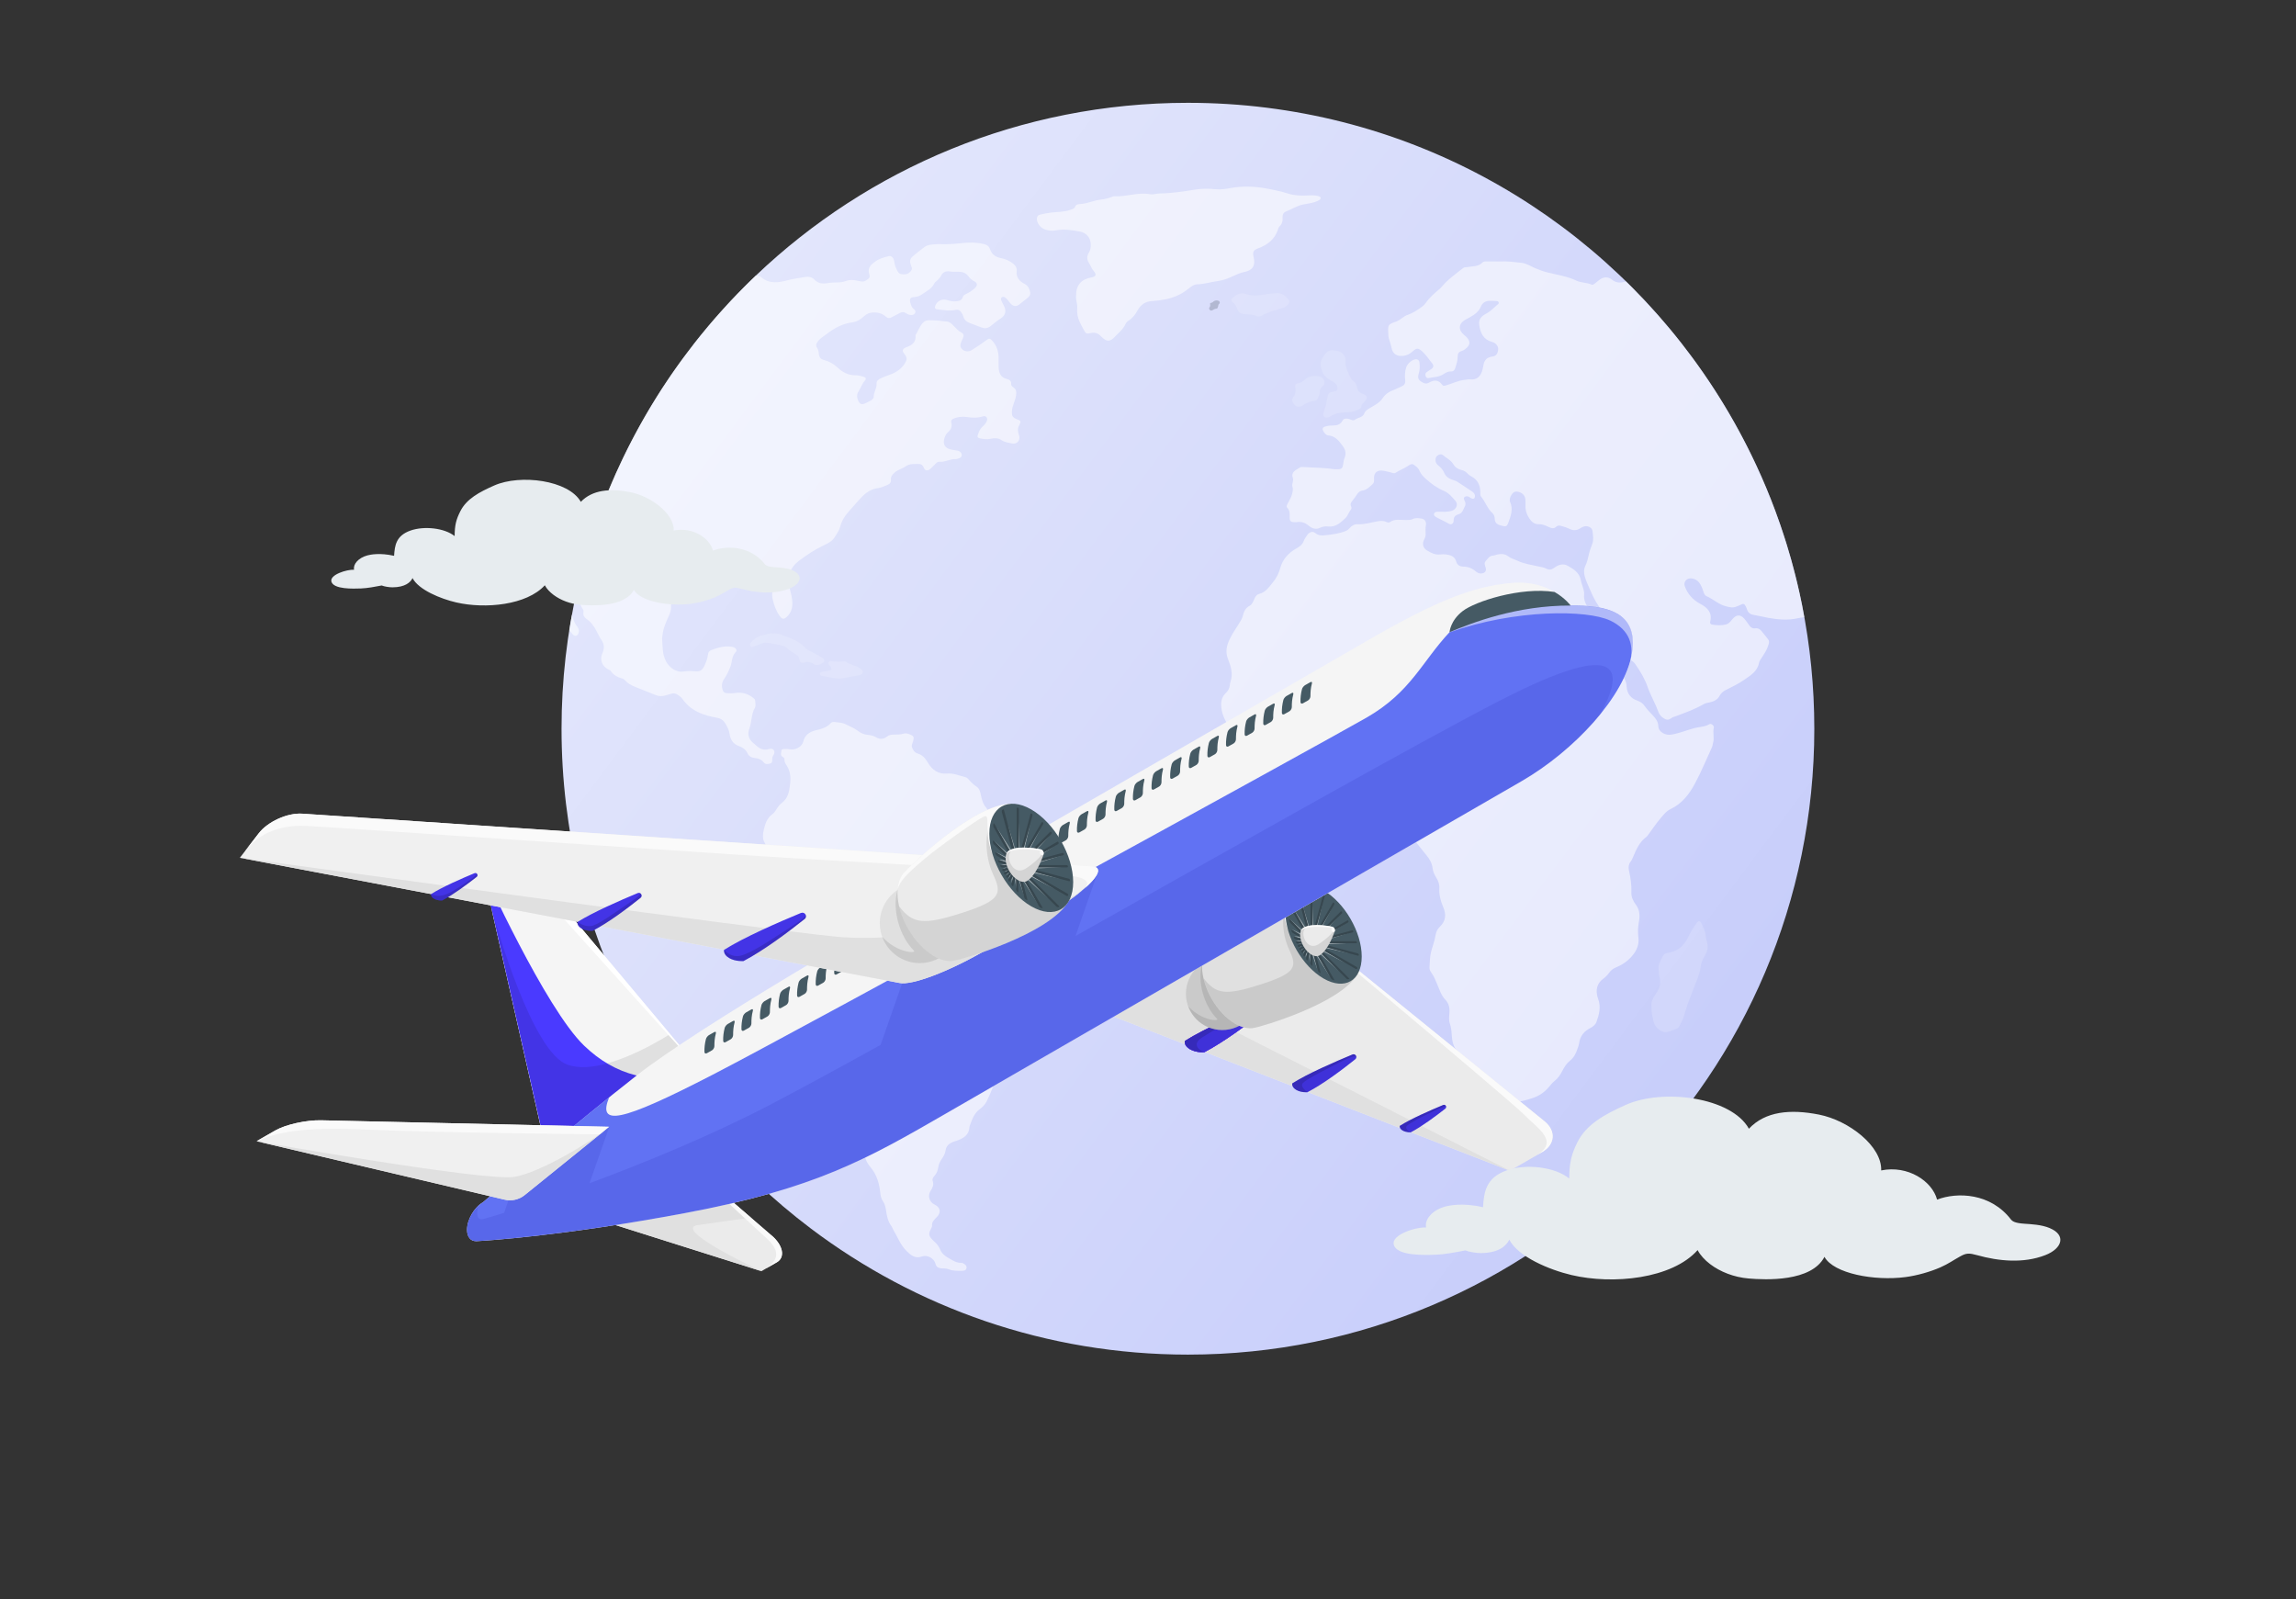
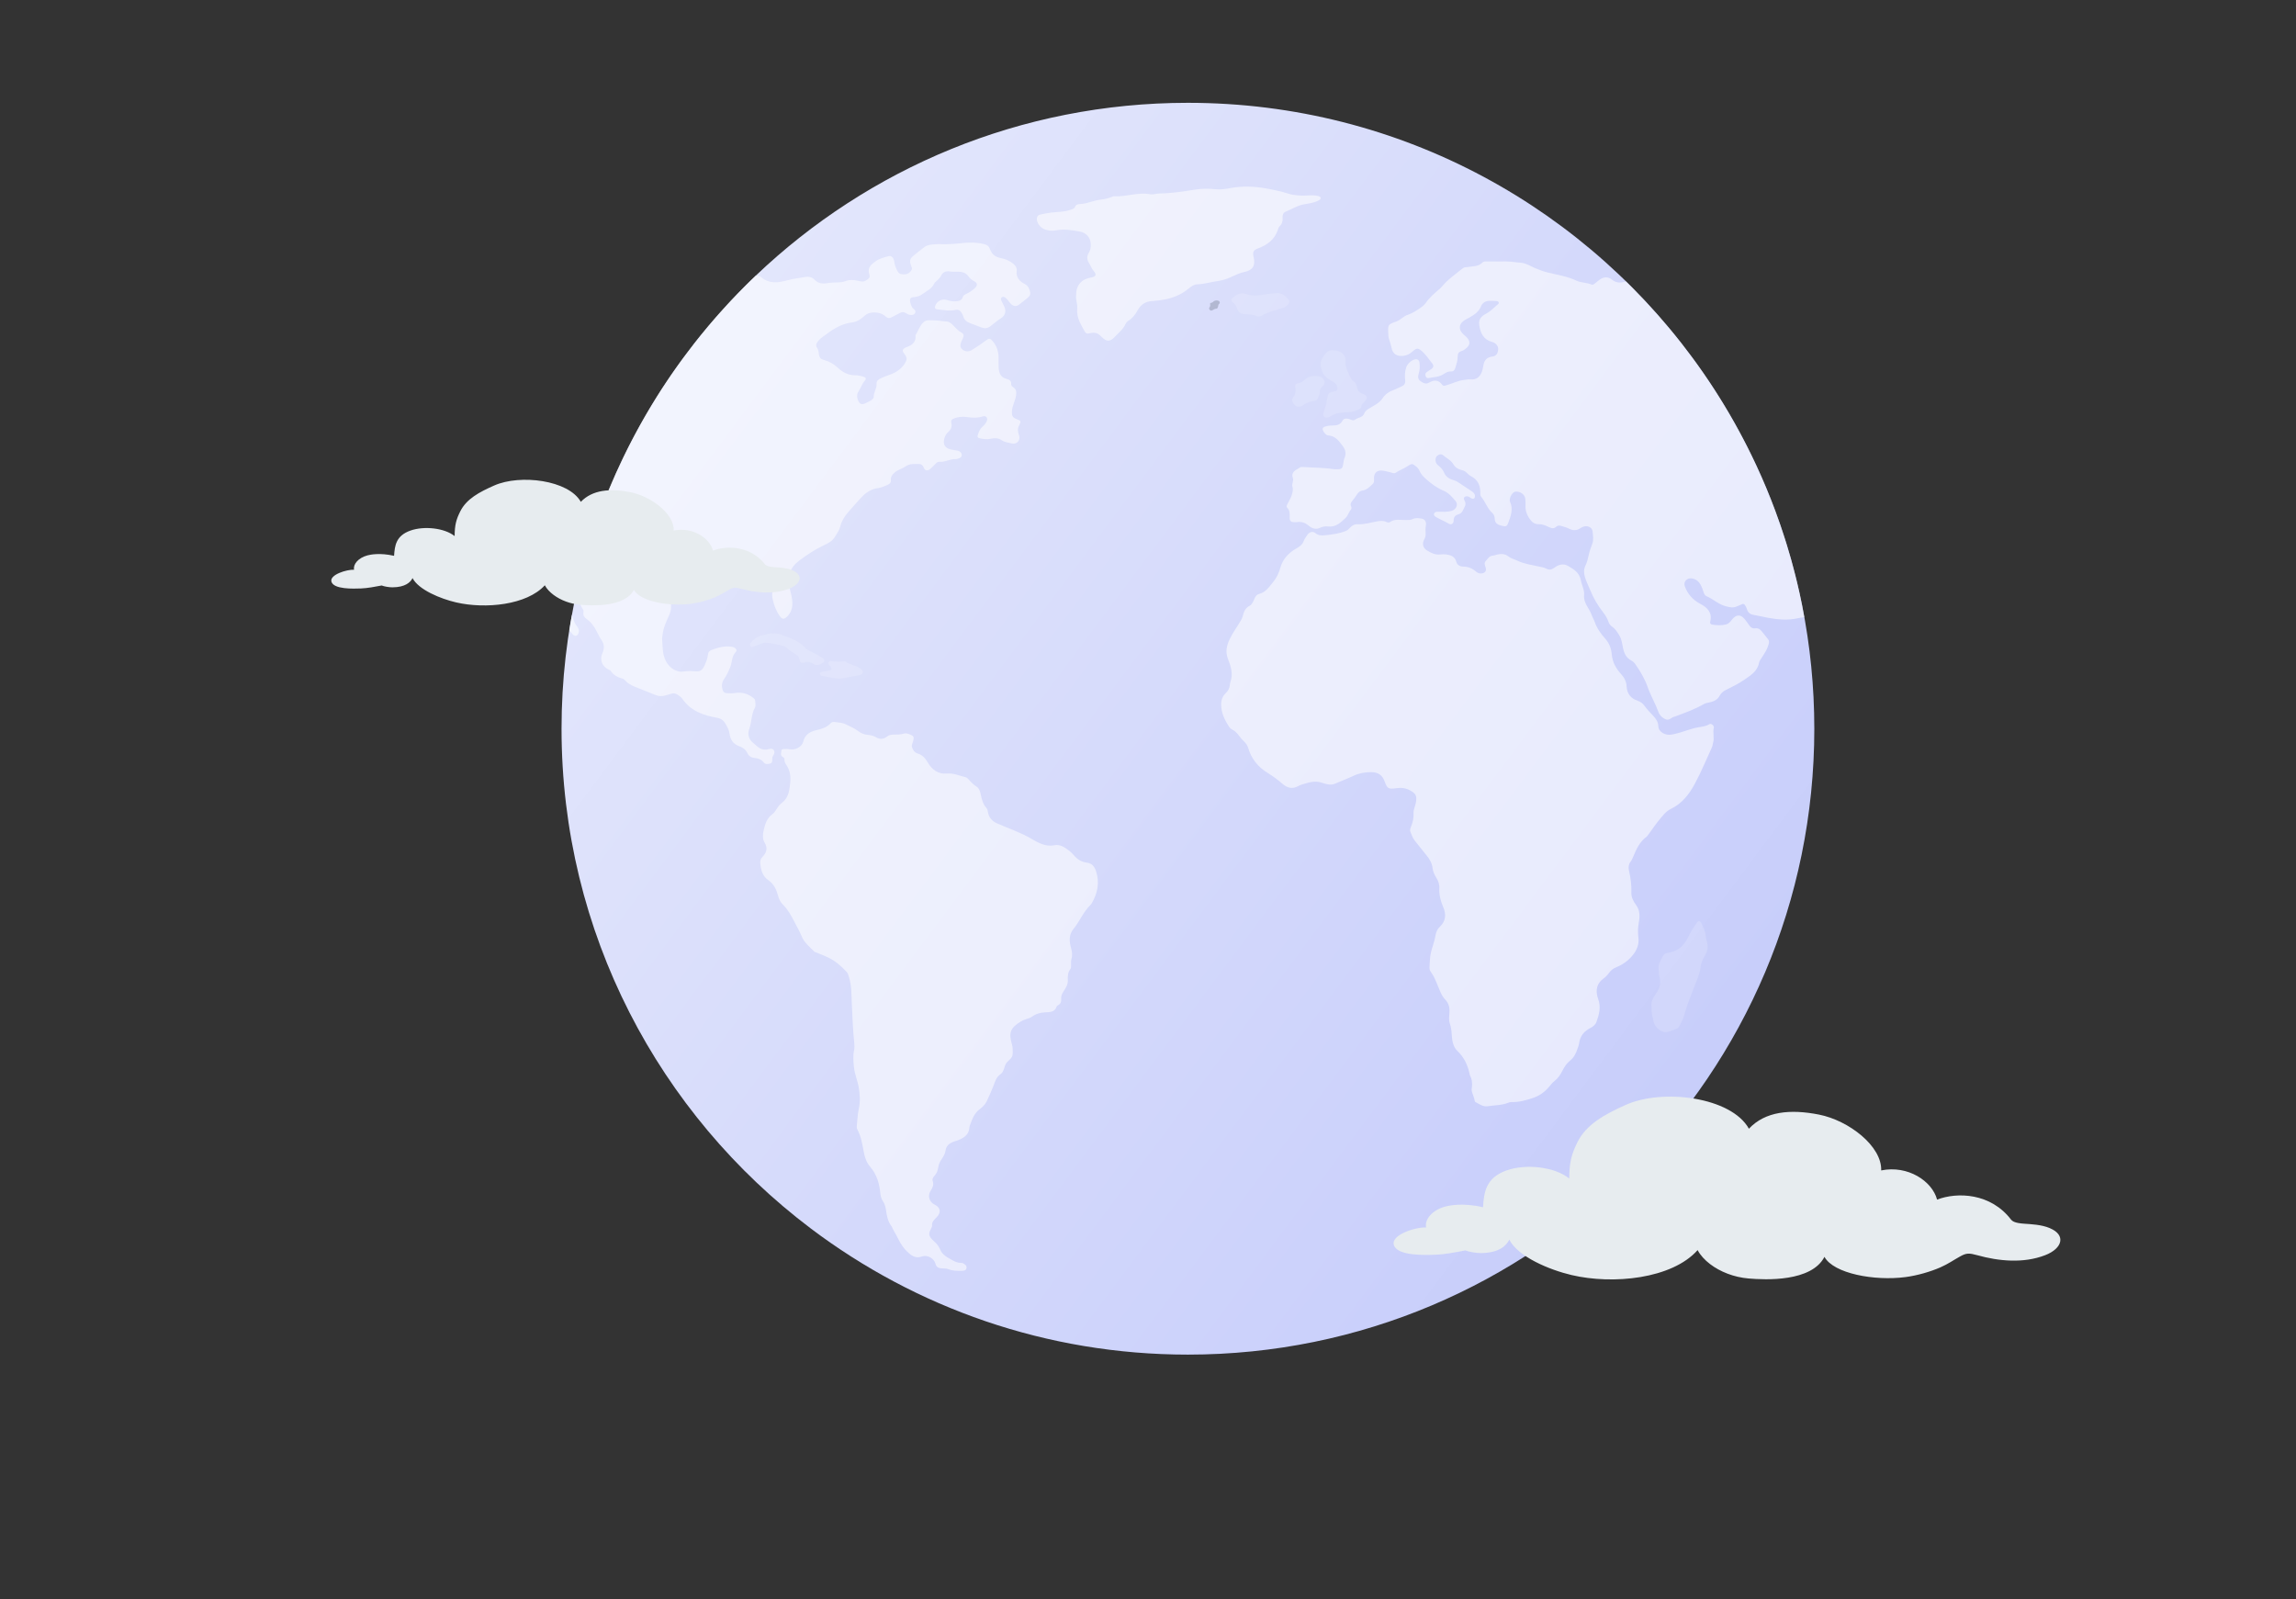
<svg xmlns="http://www.w3.org/2000/svg" width="201" height="140" viewBox="0 0 201 140" fill="none">
  <rect x="0" y="0" width="201" height="140" fill="#333333" stroke="none" />
  <path d="M158.832 63.791C158.832 94.051 134.28 118.583 103.995 118.583C91.6 118.583 80.163 114.473 70.979 107.541C57.725 97.541 49.159 81.665 49.159 63.791C49.159 55.289 51.099 47.24 54.559 40.06C54.563 40.05 54.568 40.041 54.572 40.032C54.709 39.748 54.849 39.467 54.99 39.186C55.019 39.127 55.049 39.069 55.079 39.01C55.198 38.776 55.319 38.543 55.441 38.311C55.48 38.237 55.519 38.163 55.558 38.09C55.678 37.864 55.8 37.64 55.923 37.417C55.961 37.348 55.998 37.279 56.036 37.21C56.196 36.923 56.357 36.637 56.522 36.353C56.689 36.061 56.862 35.771 57.037 35.483C57.212 35.194 57.389 34.907 57.569 34.621C57.837 34.194 58.114 33.769 58.396 33.35C58.486 33.214 58.578 33.079 58.671 32.943C58.68 32.928 58.691 32.914 58.699 32.9C58.788 32.772 58.876 32.644 58.965 32.517C59.061 32.38 59.158 32.243 59.255 32.105C59.352 31.968 59.45 31.831 59.549 31.695C59.648 31.559 59.747 31.423 59.847 31.288C60.147 30.881 60.452 30.481 60.762 30.085C60.854 29.968 60.946 29.85 61.037 29.734C61.065 29.699 61.092 29.665 61.118 29.632C61.207 29.522 61.295 29.413 61.381 29.306C61.389 29.295 61.397 29.285 61.405 29.277C61.612 29.023 61.821 28.77 62.031 28.52C62.105 28.432 62.179 28.345 62.254 28.258C62.345 28.149 62.437 28.041 62.532 27.935C62.653 27.795 62.776 27.655 62.898 27.516C63.161 27.218 63.427 26.924 63.697 26.633C63.793 26.528 63.89 26.424 63.987 26.32C64.354 25.929 64.726 25.544 65.104 25.165C65.182 25.087 65.259 25.009 65.337 24.932C65.412 24.858 65.486 24.785 65.56 24.712C65.634 24.638 65.71 24.566 65.785 24.492C65.912 24.369 66.04 24.246 66.168 24.123C76.007 14.753 89.329 9 103.995 9C122.701 9 139.22 18.36 149.116 32.647C150.398 34.498 151.569 36.431 152.617 38.438C152.863 38.904 153.1 39.375 153.33 39.849C153.407 40.007 153.483 40.166 153.559 40.325C153.635 40.484 153.709 40.643 153.783 40.802C154.081 41.441 154.365 42.086 154.636 42.739C154.908 43.392 155.168 44.05 155.414 44.715C155.724 45.545 156.014 46.386 156.281 47.235C156.335 47.405 156.388 47.575 156.44 47.746C156.703 48.598 156.944 49.461 157.162 50.33C157.295 50.852 157.42 51.378 157.536 51.906C157.609 52.236 157.678 52.567 157.745 52.899C157.754 52.943 157.763 52.987 157.771 53.032C158.466 56.511 158.831 60.109 158.831 63.791L158.832 63.791Z" fill="url(#paint0_linear_1248_483)" />
  <g opacity="0.8">
    <path opacity="0.7" d="M141.105 24.471C140.755 24.191 140.353 24.23 139.988 24.521C139.861 24.623 139.734 24.727 139.606 24.827C139.527 24.888 139.431 24.959 139.337 24.916C138.915 24.722 138.427 24.769 138.016 24.572C137.238 24.198 136.396 24.073 135.572 23.874C135.178 23.779 134.797 23.645 134.418 23.486C134.018 23.318 133.65 23.06 133.199 23.007C132.565 22.931 131.932 22.86 131.46 22.886C130.932 22.886 130.572 22.885 130.212 22.888C130.065 22.889 129.892 22.864 129.788 22.974C129.419 23.364 128.917 23.291 128.462 23.379C128.336 23.403 128.201 23.376 128.087 23.465C127.426 23.99 126.73 24.475 126.188 25.136C126.127 25.211 126.049 25.274 125.974 25.337C125.564 25.687 125.153 26.036 124.842 26.485C124.72 26.661 124.561 26.804 124.384 26.926C124.021 27.178 123.653 27.426 123.228 27.564C122.863 27.683 122.62 28.001 122.263 28.133C121.464 28.427 121.492 28.404 121.542 29.378C121.554 29.601 121.653 29.82 121.713 30.041C121.751 30.182 121.8 30.322 121.827 30.466C121.907 30.882 122.17 31.131 122.579 31.158C122.917 31.179 123.23 31.101 123.502 30.891C123.618 30.801 123.728 30.702 123.846 30.615C124.006 30.498 124.147 30.486 124.33 30.621C124.775 30.948 125.056 31.412 125.392 31.829C125.542 32.014 125.481 32.196 125.276 32.325C125.138 32.411 124.998 32.498 124.87 32.599C124.77 32.678 124.77 32.799 124.803 32.915C124.839 33.043 124.94 33.119 125.06 33.096C125.506 33.007 125.982 33.014 126.376 32.751C126.573 32.619 126.763 32.507 127.005 32.519C127.252 32.531 127.356 32.377 127.415 32.175C127.507 31.862 127.613 31.55 127.61 31.218C127.608 30.977 127.686 30.81 127.936 30.739C128.044 30.709 128.147 30.647 128.239 30.581C128.744 30.221 128.769 29.869 128.327 29.452C128.267 29.397 128.204 29.344 128.141 29.292C127.643 28.875 127.7 28.305 128.269 27.998C128.413 27.92 128.557 27.842 128.7 27.761C129.103 27.533 129.466 27.276 129.654 26.816C129.77 26.532 130.021 26.354 130.345 26.337C130.557 26.326 130.77 26.345 130.983 26.352C131.068 26.354 131.152 26.376 131.192 26.455C131.253 26.577 131.143 26.63 131.073 26.689C130.749 26.962 130.465 27.275 130.075 27.474C129.697 27.668 129.421 27.953 129.497 28.452C129.604 29.159 129.862 29.733 130.624 29.935C130.656 29.943 130.688 29.95 130.718 29.963C131.012 30.091 131.178 30.337 131.154 30.606C131.122 30.963 130.984 31.17 130.629 31.216C130.157 31.276 129.942 31.543 129.864 31.974C129.843 32.085 129.823 32.198 129.798 32.309C129.651 32.946 129.284 33.276 128.713 33.21C128.55 33.191 128.388 33.24 128.227 33.253C127.66 33.297 127.166 33.577 126.632 33.722C126.485 33.762 126.358 33.826 126.24 33.666C125.927 33.239 125.545 33.242 125.118 33.486C124.963 33.575 124.806 33.615 124.611 33.517C124.182 33.301 124.06 33.125 124.211 32.662C124.312 32.35 124.3 32.05 124.266 31.744C124.246 31.569 124.147 31.438 123.939 31.45C123.626 31.467 123.224 31.822 123.115 32.133C122.982 32.511 122.971 32.894 123.015 33.281C123.046 33.549 122.951 33.719 122.704 33.822C122.462 33.923 122.234 34.057 121.988 34.144C121.603 34.282 121.268 34.51 121.057 34.838C120.772 35.28 120.322 35.474 119.912 35.728C119.712 35.852 119.524 35.949 119.437 36.186C119.298 36.563 118.876 36.542 118.61 36.745C118.462 36.858 118.302 36.747 118.146 36.696C117.921 36.623 117.656 36.591 117.526 36.828C117.326 37.194 117.016 37.251 116.656 37.248C116.426 37.246 116.199 37.274 115.98 37.354C115.885 37.389 115.796 37.434 115.79 37.55C115.782 37.726 116.064 38.102 116.254 38.113C116.915 38.154 117.246 38.629 117.581 39.093C117.792 39.385 117.859 39.713 117.715 40.068C117.648 40.233 117.617 40.41 117.593 40.59C117.534 41.022 117.449 41.084 117.024 41.079C116.91 41.077 116.794 41.081 116.681 41.063C115.81 40.926 114.929 40.947 114.053 40.878C113.954 40.87 113.856 40.877 113.771 40.938C113.449 41.168 112.984 41.289 113.187 41.876C113.263 42.094 113.071 42.357 113.143 42.6C113.229 42.889 113.147 43.144 113.06 43.411C112.982 43.649 112.837 43.848 112.734 44.07C112.681 44.186 112.573 44.332 112.679 44.435C112.955 44.702 112.897 45.034 112.903 45.355C112.907 45.605 113.035 45.708 113.27 45.708C113.352 45.708 113.436 45.719 113.516 45.707C113.933 45.639 114.274 45.76 114.597 46.04C114.85 46.258 115.199 46.368 115.511 46.222C115.765 46.102 116.011 46.055 116.266 46.087C116.942 46.17 117.379 45.733 117.794 45.345C117.995 45.157 118.084 44.816 118.284 44.579C118.324 44.531 118.321 44.407 118.287 44.345C118.169 44.125 118.288 43.974 118.408 43.815C118.537 43.645 118.675 43.481 118.784 43.3C118.91 43.09 119.058 42.97 119.318 42.932C119.67 42.879 119.912 42.602 120.167 42.376C120.346 42.216 120.273 41.977 120.287 41.769C120.312 41.388 120.564 41.163 120.981 41.194C121.222 41.212 121.458 41.295 121.698 41.342C121.856 41.373 122.036 41.483 122.174 41.39C122.496 41.171 122.865 41.039 123.187 40.831C123.585 40.575 123.631 40.548 123.98 40.839C124.109 40.946 124.211 41.074 124.275 41.226C124.393 41.507 124.595 41.715 124.816 41.914C125.292 42.342 125.8 42.719 126.396 42.968C126.833 43.15 127.127 43.514 127.421 43.858C127.685 44.166 127.482 44.599 127.085 44.716C126.681 44.835 126.275 44.801 125.867 44.798C125.731 44.798 125.59 44.821 125.543 44.965C125.493 45.119 125.613 45.205 125.729 45.272C126.083 45.476 126.465 45.624 126.817 45.837C127.041 45.973 127.256 45.851 127.255 45.578C127.255 45.253 127.403 45.103 127.684 45.021C128.032 44.919 128.098 44.594 128.24 44.323C128.348 44.117 128.284 43.963 128.19 43.776C128.086 43.567 128.21 43.437 128.443 43.447C128.606 43.454 128.702 43.58 128.835 43.636C129.009 43.709 129.118 43.63 129.125 43.441C129.133 43.229 128.99 43.109 128.845 43.008C128.496 42.765 128.131 42.547 127.784 42.302C127.624 42.188 127.47 42.101 127.273 42.043C126.932 41.942 126.589 41.765 126.442 41.417C126.328 41.146 126.167 40.944 125.941 40.773C125.864 40.715 125.793 40.639 125.742 40.557C125.626 40.368 125.654 40.043 125.796 39.918C125.957 39.776 126.165 39.708 126.333 39.85C126.642 40.111 127.024 40.285 127.243 40.658C127.395 40.921 127.662 41.079 127.953 41.145C128.159 41.192 128.316 41.284 128.449 41.433C128.549 41.545 128.667 41.63 128.799 41.699C129.35 41.986 129.58 42.46 129.592 43.061C129.595 43.207 129.563 43.364 129.667 43.487C130.038 43.924 130.198 44.504 130.632 44.897C130.774 45.026 130.851 45.21 130.852 45.378C130.852 45.865 131.193 45.961 131.553 46.044C131.844 46.111 131.929 46.059 132.033 45.781C132.26 45.172 132.498 44.564 132.186 43.91C132.173 43.882 132.172 43.846 132.169 43.814C132.138 43.525 132.418 43.073 132.646 43.041C133.071 42.983 133.498 43.286 133.532 43.679C133.548 43.874 133.557 44.072 133.548 44.268C133.528 44.679 133.66 45.051 133.88 45.377C134.07 45.659 134.314 45.902 134.714 45.888C135.032 45.876 135.325 46.013 135.602 46.143C135.837 46.254 136.032 46.299 136.229 46.114C136.369 45.983 136.51 45.996 136.681 46.044C136.917 46.111 137.148 46.174 137.371 46.286C137.691 46.448 138.023 46.464 138.341 46.244C138.447 46.171 138.57 46.109 138.694 46.08C139.025 46.003 139.387 46.194 139.418 46.499C139.455 46.87 139.529 47.266 139.39 47.617C139.257 47.953 139.144 48.286 139.07 48.638C139.009 48.924 138.938 49.217 138.811 49.477C138.647 49.81 138.64 50.125 138.737 50.472C138.857 50.898 139.062 51.286 139.228 51.692C139.51 52.38 139.877 53.007 140.333 53.588C140.536 53.846 140.709 54.125 140.812 54.439C140.872 54.619 140.977 54.756 141.131 54.861C141.437 55.07 141.62 55.378 141.798 55.693C141.98 56.016 142.011 56.377 142.085 56.727C142.184 57.195 142.365 57.593 142.819 57.826C142.945 57.891 143.064 58 143.146 58.117C143.583 58.743 143.985 59.41 144.232 60.117C144.502 60.891 144.919 61.59 145.197 62.355C145.297 62.63 145.528 62.836 145.808 62.964C146.068 63.083 146.239 62.905 146.432 62.791C146.473 62.766 146.526 62.763 146.572 62.746C147.456 62.416 148.348 62.104 149.171 61.63C149.329 61.539 149.511 61.522 149.687 61.483C150.047 61.401 150.366 61.248 150.549 60.897C150.659 60.687 150.842 60.526 151.037 60.426C151.585 60.147 152.138 59.893 152.651 59.539C153.233 59.136 153.842 58.793 153.994 58.021C154.026 57.861 154.127 57.727 154.218 57.589C154.461 57.221 154.706 56.854 154.826 56.42C154.872 56.253 154.903 56.105 154.784 55.959C154.598 55.73 154.422 55.494 154.233 55.269C154.092 55.102 153.921 54.967 153.684 55.002C153.393 55.046 153.225 54.894 153.085 54.67C153.017 54.559 152.927 54.462 152.854 54.354C152.447 53.751 152.012 53.723 151.587 54.287C151.453 54.464 151.303 54.614 151.091 54.667C150.704 54.764 150.309 54.733 149.919 54.685C149.78 54.668 149.678 54.581 149.72 54.411C149.915 53.621 149.474 53.19 148.848 52.86C148.202 52.52 147.742 52.007 147.494 51.323C147.351 50.929 147.679 50.576 148.093 50.633C148.673 50.713 148.896 51.146 149.063 51.617C149.141 51.836 149.182 52.098 149.399 52.191C149.983 52.44 150.44 52.908 151.083 53.073C151.417 53.159 151.7 53.233 152.02 53.096C152.139 53.045 152.263 53.01 152.38 52.946C152.626 52.812 152.705 52.846 152.839 53.099C152.877 53.17 152.908 53.248 152.931 53.325C153.02 53.625 153.214 53.779 153.526 53.829C153.945 53.897 154.357 54.007 154.775 54.082C155.647 54.24 156.52 54.32 157.401 54.119C157.584 54.077 157.772 54.051 157.961 54.035C155.906 42.615 150.308 32.427 142.347 24.64C142.283 24.655 142.22 24.671 142.156 24.686C141.758 24.781 141.43 24.735 141.103 24.474L141.105 24.471Z" fill="white" />
    <path opacity="0.7" d="M149.645 63.396C149.248 63.639 148.797 63.619 148.375 63.728C147.683 63.907 147.022 64.191 146.311 64.309C145.783 64.396 145.192 64.077 145.175 63.576C145.162 63.17 144.956 62.911 144.713 62.645C144.471 62.379 144.208 62.128 144.001 61.837C143.832 61.602 143.66 61.441 143.371 61.346C142.782 61.152 142.436 60.746 142.4 60.085C142.379 59.69 142.208 59.328 141.931 59.027C141.469 58.524 141.156 57.971 141.096 57.256C141.056 56.779 140.876 56.298 140.536 55.92C140.141 55.479 139.801 55.007 139.607 54.441C139.532 54.224 139.405 54.026 139.331 53.814C139.128 53.234 138.603 52.799 138.679 52.076C138.723 51.665 138.473 51.229 138.394 50.797C138.273 50.134 137.769 49.822 137.258 49.533C136.843 49.299 136.428 49.431 136.068 49.703C135.83 49.882 135.608 49.911 135.343 49.769C135.156 49.669 134.94 49.643 134.733 49.595C134.098 49.449 133.447 49.374 132.846 49.086C132.572 48.955 132.278 48.899 132.023 48.692C131.768 48.484 131.413 48.468 131.08 48.541C130.954 48.568 130.836 48.628 130.702 48.636C130.383 48.655 130.24 48.917 130.06 49.123C129.905 49.302 129.995 49.48 130.057 49.673C130.158 49.981 130.001 50.178 129.676 50.202C129.482 50.217 129.326 50.135 129.186 50.014C128.877 49.747 128.518 49.606 128.11 49.599C127.798 49.593 127.57 49.475 127.483 49.158C127.365 48.722 127.017 48.595 126.63 48.54C126.453 48.514 126.268 48.514 126.091 48.536C125.653 48.59 125.286 48.407 124.936 48.194C124.562 47.968 124.481 47.595 124.689 47.201C124.766 47.054 124.819 46.903 124.807 46.733C124.787 46.472 124.782 46.215 124.832 45.952C124.883 45.682 124.716 45.441 124.464 45.401C124.207 45.362 123.927 45.315 123.69 45.435C123.482 45.54 123.286 45.518 123.074 45.523C122.609 45.534 122.121 45.395 121.69 45.7C121.586 45.773 121.472 45.742 121.363 45.691C121.081 45.558 120.795 45.599 120.499 45.652C119.955 45.749 119.424 45.923 118.856 45.89C118.572 45.873 118.319 46.025 118.132 46.249C118.046 46.352 117.952 46.421 117.824 46.474C117.244 46.717 116.628 46.786 116.014 46.855C115.711 46.889 115.414 46.889 115.137 46.657C114.909 46.465 114.595 46.587 114.432 46.849C114.328 47.016 114.197 47.173 114.133 47.354C114.02 47.674 113.789 47.839 113.505 47.998C112.819 48.382 112.294 48.937 112.084 49.706C111.955 50.179 111.748 50.596 111.445 50.962C111.108 51.369 110.815 51.841 110.241 51.986C110.049 52.034 109.921 52.174 109.833 52.375C109.73 52.611 109.612 52.917 109.412 53.019C109.002 53.23 108.885 53.566 108.788 53.952C108.757 54.076 108.695 54.197 108.631 54.31C108.32 54.861 107.933 55.359 107.656 55.94C107.372 56.538 107.261 57.073 107.508 57.706C107.755 58.337 107.966 58.995 107.716 59.69C107.679 59.796 107.673 59.914 107.656 60.027C107.62 60.278 107.507 60.48 107.32 60.658C107.036 60.929 106.901 61.267 106.903 61.669C106.908 62.423 107.223 63.056 107.629 63.66C107.754 63.846 107.976 63.895 108.137 64.036C108.424 64.286 108.599 64.628 108.878 64.88C109.065 65.048 109.205 65.241 109.276 65.485C109.549 66.42 110.126 67.135 110.941 67.639C111.416 67.933 111.861 68.256 112.28 68.621C112.705 68.991 113.158 69.097 113.673 68.803C113.799 68.73 113.943 68.685 114.084 68.643C114.612 68.481 115.12 68.328 115.703 68.511C116.065 68.625 116.464 68.785 116.893 68.595C117.413 68.364 117.957 68.166 118.466 67.925C118.979 67.681 119.479 67.592 120.02 67.592C120.659 67.593 121.03 67.857 121.237 68.455C121.432 69.018 121.574 69.102 122.181 69.005C122.627 68.934 123.053 68.969 123.458 69.198C123.969 69.485 124.052 69.67 123.951 70.268C123.9 70.575 123.729 70.856 123.746 71.172C123.769 71.59 123.685 71.983 123.525 72.366C123.463 72.517 123.4 72.675 123.477 72.839C123.595 73.089 123.662 73.36 123.847 73.582C124.192 73.997 124.509 74.434 124.857 74.846C125.147 75.19 125.363 75.554 125.417 76.014C125.451 76.305 125.574 76.576 125.735 76.828C125.913 77.109 126.026 77.418 126.006 77.756C125.972 78.343 126.122 78.886 126.35 79.419C126.619 80.048 126.576 80.63 126.051 81.126C125.83 81.335 125.715 81.59 125.668 81.897C125.593 82.38 125.405 82.839 125.285 83.31C125.169 83.762 125.171 84.245 125.141 84.715C125.13 84.878 125.221 85.031 125.318 85.165C125.54 85.474 125.672 85.825 125.822 86.17C126.023 86.633 126.163 87.134 126.525 87.509C126.848 87.844 126.922 88.239 126.888 88.681C126.865 88.99 126.822 89.308 126.926 89.607C127.036 89.922 127.071 90.241 127.089 90.569C127.117 91.086 127.211 91.642 127.571 91.982C128.197 92.576 128.51 93.281 128.669 94.091C128.672 94.107 128.677 94.123 128.685 94.137C128.85 94.433 128.899 94.752 128.859 95.198C128.742 95.533 129.031 95.908 129.091 96.323C129.1 96.382 129.138 96.463 129.185 96.486C129.517 96.65 129.827 96.902 130.23 96.84C130.856 96.744 131.502 96.762 132.101 96.512C132.174 96.482 132.261 96.47 132.341 96.473C132.972 96.494 133.557 96.325 134.154 96.131C134.757 95.936 135.225 95.603 135.619 95.129C135.766 94.954 135.911 94.769 136.089 94.63C136.397 94.391 136.601 94.085 136.772 93.747C136.943 93.408 137.153 93.082 137.444 92.85C137.787 92.577 137.958 92.228 138.088 91.838C138.145 91.668 138.219 91.498 138.242 91.322C138.325 90.678 138.69 90.261 139.252 89.976C139.471 89.864 139.673 89.698 139.758 89.46C139.994 88.811 140.171 88.151 139.91 87.459C139.864 87.338 139.831 87.209 139.808 87.081C139.703 86.495 139.888 86.009 140.37 85.665C140.576 85.518 140.736 85.338 140.879 85.142C141.03 84.937 141.21 84.794 141.446 84.697C142.014 84.463 142.515 84.127 142.909 83.649C143.284 83.193 143.507 82.697 143.431 82.077C143.375 81.626 143.388 81.173 143.472 80.713C143.566 80.202 143.573 79.683 143.219 79.213C142.987 78.904 142.798 78.526 142.815 78.129C142.842 77.468 142.749 76.83 142.603 76.191C142.543 75.931 142.573 75.664 142.741 75.443C142.854 75.297 142.92 75.133 142.99 74.968C143.256 74.335 143.531 73.709 144.109 73.278C144.211 73.202 144.284 73.085 144.362 72.98C144.663 72.573 144.942 72.146 145.267 71.759C145.56 71.411 145.839 71.021 146.259 70.821C147.259 70.345 147.891 69.513 148.384 68.588C148.937 67.552 149.39 66.463 149.881 65.394C149.927 65.293 149.924 65.171 149.959 65.063C150.105 64.615 149.925 64.153 150.032 63.701C150.074 63.524 149.801 63.298 149.644 63.394L149.645 63.396Z" fill="white" />
    <path opacity="0.7" d="M51.069 53.608C51.039 53.865 51.143 54.045 51.353 54.188C51.755 54.462 52.028 54.851 52.24 55.279C52.371 55.542 52.5 55.803 52.668 56.047C52.907 56.396 52.916 56.778 52.744 57.164C52.482 57.755 52.695 58.329 53.283 58.617C53.341 58.646 53.418 58.666 53.449 58.713C53.707 59.11 54.095 59.299 54.532 59.421C54.605 59.441 54.673 59.506 54.726 59.566C54.947 59.821 55.235 59.977 55.539 60.102C56.159 60.358 56.782 60.607 57.407 60.849C57.689 60.958 57.981 60.969 58.274 60.873C58.429 60.821 58.592 60.794 58.745 60.736C58.969 60.652 59.167 60.707 59.348 60.832C59.495 60.933 59.644 61.036 59.749 61.189C60.484 62.254 61.596 62.629 62.795 62.837C63.092 62.888 63.328 63.05 63.469 63.287C63.641 63.576 63.819 63.87 63.866 64.222C63.936 64.74 64.17 65.127 64.707 65.32C65.006 65.427 65.293 65.61 65.438 65.939C65.554 66.203 65.79 66.328 66.061 66.353C66.387 66.384 66.66 66.48 66.869 66.751C67.011 66.933 67.228 66.887 67.417 66.839C67.591 66.795 67.617 66.638 67.606 66.483C67.596 66.347 67.623 66.228 67.705 66.115C67.808 65.972 67.837 65.794 67.736 65.655C67.627 65.505 67.425 65.54 67.278 65.582C66.867 65.7 66.542 65.562 66.244 65.3C66.145 65.213 66.05 65.123 65.947 65.042C65.527 64.716 65.427 64.247 65.593 63.806C65.818 63.205 65.76 62.539 66.081 61.965C66.183 61.783 66.12 61.547 66.11 61.335C66.105 61.229 66.032 61.165 65.953 61.101C65.467 60.709 64.916 60.567 64.303 60.672C64.074 60.712 63.848 60.681 63.62 60.677C63.428 60.675 63.323 60.578 63.264 60.401C63.149 60.053 63.19 59.719 63.399 59.426C63.629 59.102 63.785 58.75 63.932 58.384C64.105 57.955 64.042 57.453 64.411 57.076C64.573 56.911 64.402 56.688 64.141 56.634C63.489 56.502 62.883 56.676 62.284 56.902C62.098 56.972 61.999 57.102 61.978 57.305C61.943 57.651 61.811 57.968 61.667 58.281C61.486 58.672 61.291 58.803 60.859 58.762C60.514 58.73 60.179 58.73 59.835 58.787C59.218 58.889 58.61 58.461 58.309 57.9C57.966 57.26 58.017 56.58 57.964 55.905C57.957 55.81 57.99 55.712 57.999 55.615C58.059 55.019 58.291 54.478 58.539 53.945C58.666 53.674 58.76 53.406 58.744 53.099C58.727 52.77 58.841 52.478 59.117 52.287C59.437 52.067 59.728 51.805 60.1 51.653C60.445 51.511 60.791 51.361 61.105 51.146C61.388 50.952 61.684 50.936 62.034 51.058C62.602 51.255 63.218 51.251 63.812 51.337C63.97 51.36 64.037 51.256 64.117 51.143C64.259 50.942 64.421 50.754 64.68 50.696C64.983 50.628 65.283 50.548 65.588 50.496C65.878 50.447 66.16 50.496 66.307 50.783C66.427 51.017 66.586 51.058 66.827 51.025C67.389 50.948 67.689 51.259 67.614 51.821C67.585 52.034 67.594 52.24 67.642 52.452C67.759 52.967 67.931 53.451 68.236 53.892C68.455 54.208 68.603 54.255 68.885 53.993C69.184 53.715 69.34 53.373 69.363 52.954C69.392 52.434 69.239 51.95 69.121 51.46C68.884 50.481 69.166 49.673 69.957 49.08C70.606 48.593 71.285 48.14 72.021 47.782C72.436 47.58 72.849 47.414 73.112 46.961C73.275 46.682 73.482 46.419 73.555 46.107C73.668 45.627 73.915 45.231 74.223 44.87C74.593 44.435 74.977 44.013 75.362 43.591C75.79 43.123 76.261 42.8 76.892 42.723C77.19 42.686 77.45 42.543 77.723 42.433C77.91 42.357 78.015 42.222 77.991 42.015C77.958 41.736 78.114 41.56 78.299 41.384C78.58 41.119 78.975 41.042 79.259 40.838C79.651 40.556 80.03 40.634 80.424 40.618C80.63 40.61 80.775 40.701 80.863 40.928C80.978 41.221 81.201 41.253 81.443 41.05C81.593 40.924 81.723 40.774 81.863 40.636C81.969 40.533 82.078 40.409 82.236 40.425C82.723 40.473 83.148 40.175 83.628 40.193C83.739 40.197 83.854 40.156 83.962 40.12C84.215 40.036 84.275 39.775 84.087 39.582C84.004 39.497 83.901 39.458 83.782 39.441C83.604 39.417 83.428 39.381 83.252 39.345C82.745 39.243 82.536 38.92 82.661 38.421C82.717 38.195 82.819 37.98 82.996 37.831C83.265 37.605 83.364 37.33 83.282 37.004C83.226 36.782 83.347 36.701 83.505 36.636C83.878 36.481 84.276 36.452 84.664 36.511C85.141 36.584 85.597 36.598 86.064 36.445C86.317 36.362 86.501 36.607 86.389 36.858C86.302 37.053 86.165 37.221 86.001 37.36C85.791 37.539 85.704 37.781 85.615 38.03C85.543 38.228 85.568 38.335 85.796 38.376C86.104 38.431 86.406 38.487 86.719 38.412C87.047 38.334 87.379 38.328 87.668 38.525C87.951 38.718 88.28 38.752 88.595 38.821C89.047 38.919 89.369 38.513 89.201 38.074C89.097 37.801 89.071 37.54 89.205 37.269C89.409 36.856 89.402 36.847 88.986 36.683C88.635 36.544 88.564 36.38 88.585 36.013C88.612 35.514 88.887 35.09 88.951 34.599C88.99 34.304 88.973 34.089 88.725 33.916C88.615 33.841 88.509 33.762 88.521 33.605C88.545 33.328 88.348 33.228 88.137 33.175C87.587 33.038 87.443 32.631 87.424 32.14C87.412 31.846 87.427 31.55 87.419 31.256C87.405 30.752 87.258 30.292 86.931 29.899C86.682 29.6 86.599 29.582 86.289 29.819C85.899 30.118 85.493 30.39 85.072 30.643C84.793 30.811 84.481 30.789 84.253 30.592C84.045 30.412 84.022 30.224 84.169 29.88C84.201 29.805 84.243 29.734 84.275 29.659C84.407 29.359 84.393 29.229 84.128 29.086C83.888 28.956 83.724 28.768 83.541 28.58C83.364 28.397 83.179 28.184 82.904 28.149C82.386 28.083 81.865 28.035 81.341 28.032C81.15 28.031 80.973 28.088 80.843 28.21C80.512 28.521 80.387 28.966 80.147 29.338C80.212 29.919 79.878 30.209 79.383 30.382C79.337 30.398 79.288 30.412 79.246 30.436C78.993 30.583 78.969 30.706 79.145 30.943C79.434 31.332 79.438 31.444 79.183 31.855C79.007 32.139 78.768 32.344 78.484 32.526C78.048 32.804 77.541 32.894 77.09 33.125C76.879 33.233 76.723 33.349 76.739 33.598C76.765 34.001 76.482 34.332 76.489 34.737C76.492 34.891 76.327 35.013 76.179 35.094C76.049 35.164 75.917 35.228 75.784 35.292C75.455 35.452 75.271 35.397 75.126 35.063C75.013 34.801 74.984 34.532 75.158 34.269C75.363 33.956 75.472 33.585 75.729 33.3C75.85 33.165 75.791 33.047 75.641 32.996C75.378 32.905 75.108 32.847 74.825 32.847C74.233 32.848 73.721 32.553 73.333 32.187C72.966 31.84 72.577 31.625 72.119 31.511C71.847 31.443 71.74 31.298 71.694 31.049C71.659 30.858 71.673 30.651 71.549 30.485C71.36 30.231 71.477 30.027 71.644 29.827C71.845 29.583 72.122 29.43 72.367 29.241C73.034 28.725 73.761 28.325 74.615 28.219C75.045 28.165 75.376 27.931 75.677 27.655C75.883 27.465 76.112 27.379 76.382 27.358C76.826 27.325 77.232 27.425 77.562 27.728C77.729 27.88 77.877 27.866 78.051 27.776C78.297 27.648 78.545 27.521 78.792 27.392C78.964 27.302 79.125 27.292 79.298 27.409C79.446 27.509 79.614 27.582 79.803 27.573C79.945 27.567 80.061 27.517 80.121 27.383C80.176 27.259 80.121 27.153 80.024 27.081C79.841 26.946 79.764 26.755 79.707 26.546C79.601 26.157 79.67 26.023 80.072 25.999C80.351 25.982 80.574 25.879 80.789 25.721C81.152 25.454 81.584 25.272 81.786 24.819C81.836 24.708 81.966 24.633 82.059 24.54C82.186 24.413 82.312 24.289 82.395 24.122C82.543 23.82 82.808 23.711 83.126 23.761C83.372 23.8 83.612 23.791 83.859 23.786C84.211 23.78 84.553 23.873 84.766 24.172C84.904 24.367 85.057 24.502 85.268 24.61C85.583 24.771 85.603 24.978 85.335 25.226C85.132 25.414 84.905 25.576 84.651 25.698C84.506 25.768 84.334 25.832 84.286 26.006C84.204 26.31 83.96 26.341 83.715 26.372C83.432 26.408 83.164 26.346 82.894 26.262C82.467 26.128 82.015 26.361 81.874 26.773C81.814 26.948 81.858 27.062 82.059 27.081C82.595 27.13 83.13 27.257 83.669 27.128C83.88 27.078 84.024 27.159 84.133 27.315C84.216 27.434 84.296 27.567 84.333 27.706C84.42 28.028 84.649 28.186 84.937 28.293C85.259 28.413 85.581 28.532 85.9 28.658C86.195 28.773 86.443 28.758 86.718 28.548C87.014 28.321 87.292 28.069 87.615 27.87C88.037 27.609 88.109 27.204 87.882 26.762C87.808 26.616 87.73 26.472 87.664 26.323C87.616 26.214 87.594 26.092 87.715 26.016C87.826 25.948 87.931 25.997 88.031 26.069C88.222 26.207 88.317 26.425 88.482 26.585C88.744 26.84 88.972 26.858 89.261 26.634C89.481 26.464 89.698 26.29 89.913 26.114C90.219 25.866 90.254 25.723 90.118 25.347C90.044 25.14 89.934 24.974 89.726 24.87C89.255 24.634 88.937 24.292 89.005 23.716C89.037 23.441 88.898 23.25 88.7 23.084C88.377 22.814 87.999 22.665 87.592 22.588C87.133 22.501 86.812 22.238 86.664 21.808C86.57 21.532 86.391 21.425 86.137 21.364C85.474 21.205 84.796 21.212 84.135 21.29C83.677 21.344 83.227 21.374 82.77 21.379C82.459 21.379 82.146 21.357 81.837 21.386C81.532 21.416 81.209 21.423 80.947 21.619C80.633 21.854 80.318 22.091 80.018 22.344C79.635 22.667 79.601 22.813 79.769 23.285C79.808 23.394 79.875 23.494 79.814 23.61C79.691 23.84 79.501 23.991 79.238 24.011C78.991 24.029 78.737 24.031 78.59 23.769C78.429 23.482 78.315 23.182 78.274 22.849C78.236 22.552 78.012 22.362 77.789 22.424C77.396 22.533 76.987 22.629 76.656 22.872C76.295 23.138 75.914 23.399 76.094 23.985C76.196 24.319 76.086 24.377 75.79 24.561C75.558 24.704 75.345 24.632 75.131 24.585C74.772 24.506 74.397 24.462 74.069 24.59C73.812 24.691 73.572 24.722 73.312 24.724C73.018 24.727 72.727 24.737 72.433 24.787C72.022 24.855 71.625 24.826 71.302 24.48C71.091 24.253 70.767 24.191 70.482 24.247C69.97 24.347 69.448 24.393 68.942 24.533C68.153 24.751 67.365 24.869 66.659 24.281C66.512 24.159 66.342 24.126 66.166 24.124C58.391 31.529 52.793 41.194 50.42 52.063C50.702 52.46 50.763 52.973 51.049 53.371C51.089 53.427 51.081 53.53 51.071 53.609L51.069 53.608Z" fill="white" />
    <path d="M50.644 55.435C50.721 55.216 50.664 55.019 50.519 54.84C50.335 54.612 50.233 54.353 50.138 54.069C50.109 53.983 50.088 53.896 50.069 53.808C49.985 54.263 49.907 54.719 49.834 55.178C49.942 55.296 50.046 55.418 50.15 55.541C50.318 55.737 50.558 55.679 50.644 55.435Z" fill="#F5F8FF" />
    <path opacity="0.7" d="M95.127 75.51C94.662 75.453 94.304 75.218 94.007 74.867C93.891 74.73 93.763 74.598 93.622 74.489C93.217 74.178 92.805 73.872 92.24 74.003C91.504 74.129 90.875 73.765 90.302 73.431C89.347 72.873 88.307 72.529 87.308 72.088C86.859 71.89 86.624 71.622 86.508 71.192C86.465 71.036 86.474 70.862 86.358 70.732C86.072 70.416 85.958 70.033 85.874 69.624C85.817 69.342 85.752 69.022 85.484 68.856C85.212 68.688 85.005 68.465 84.8 68.232C84.724 68.146 84.641 68.063 84.524 68.035C83.987 67.909 83.48 67.664 82.901 67.717C82.128 67.788 81.594 67.381 81.223 66.751C81.007 66.384 80.757 66.086 80.334 65.96C80.055 65.877 79.918 65.651 79.836 65.395C79.776 65.21 79.904 65.049 79.941 64.877C79.983 64.687 80.056 64.472 79.814 64.363C79.592 64.264 79.357 64.145 79.108 64.222C78.818 64.312 78.526 64.306 78.233 64.306C78.014 64.306 77.82 64.336 77.64 64.486C77.359 64.719 77.021 64.735 76.723 64.554C76.471 64.401 76.206 64.353 75.933 64.325C75.628 64.293 75.364 64.18 75.127 63.996C74.789 63.736 74.389 63.586 74.016 63.395C73.739 63.253 73.387 63.252 73.065 63.205C72.939 63.186 72.814 63.205 72.71 63.32C72.388 63.673 71.972 63.805 71.508 63.908C70.969 64.028 70.472 64.266 70.324 64.917C70.219 65.377 69.608 65.691 69.125 65.594C68.945 65.558 68.766 65.561 68.587 65.575C68.502 65.582 68.413 65.615 68.407 65.71C68.395 65.909 68.278 66.142 68.541 66.272C68.647 66.325 68.681 66.406 68.677 66.508C68.668 66.702 68.768 66.86 68.865 67.005C69.182 67.485 69.234 68.014 69.174 68.559C69.124 69.027 69.082 69.494 68.804 69.913C68.644 70.156 68.406 70.294 68.22 70.498C67.998 70.742 67.887 71.078 67.622 71.268C67.126 71.625 66.972 72.161 66.852 72.696C66.775 73.037 66.741 73.434 66.933 73.754C67.219 74.231 67.126 74.619 66.769 74.992C66.627 75.14 66.535 75.317 66.553 75.522C66.606 76.12 66.726 76.686 67.275 77.059C67.747 77.38 67.967 77.873 68.112 78.402C68.19 78.691 68.305 78.954 68.521 79.169C68.943 79.591 69.248 80.107 69.509 80.626C69.733 81.072 69.995 81.501 70.185 81.973C70.402 82.512 70.892 82.897 71.302 83.316C71.333 83.347 71.392 83.352 71.437 83.37C71.784 83.515 72.137 83.648 72.477 83.807C73.124 84.109 73.648 84.576 74.128 85.094C74.241 85.214 74.272 85.379 74.322 85.537C74.568 86.314 74.533 87.123 74.573 87.916C74.632 89.057 74.665 90.198 74.788 91.335C74.809 91.528 74.812 91.733 74.771 91.921C74.659 92.426 74.71 92.921 74.76 93.429C74.82 94.037 75.075 94.59 75.176 95.186C75.28 95.807 75.326 96.406 75.188 97.031C75.079 97.52 75.062 98.031 75.009 98.532C74.997 98.646 74.995 98.764 75.052 98.869C75.383 99.485 75.491 100.159 75.615 100.836C75.702 101.312 75.853 101.767 76.192 102.159C76.755 102.81 76.987 103.609 77.066 104.456C77.089 104.703 77.154 104.938 77.293 105.147C77.45 105.383 77.523 105.644 77.563 105.926C77.634 106.426 77.72 106.926 78.045 107.344C78.103 107.419 78.124 107.522 78.174 107.605C78.569 108.257 78.825 108.999 79.39 109.542C79.762 109.9 80.143 110.21 80.733 109.987C81.166 109.823 81.775 110.157 81.892 110.621C81.969 110.93 82.147 111.003 82.412 111.03C82.623 111.052 82.84 111.024 83.043 111.109C83.416 111.266 83.811 111.246 84.204 111.246C84.4 111.246 84.58 111.219 84.613 110.994C84.644 110.78 84.47 110.68 84.316 110.587C84.264 110.556 84.189 110.552 84.125 110.553C83.87 110.553 83.636 110.465 83.424 110.346C82.985 110.1 82.503 109.879 82.3 109.375C82.185 109.09 82.014 108.884 81.788 108.682C81.198 108.155 81.301 107.967 81.533 107.502C81.562 107.444 81.604 107.378 81.597 107.321C81.553 106.956 81.801 106.761 82.019 106.535C82.415 106.122 82.327 105.697 81.808 105.443C81.354 105.221 81.193 104.682 81.461 104.263C81.632 103.994 81.77 103.723 81.654 103.391C81.592 103.212 81.686 103.063 81.795 102.945C81.993 102.73 82.094 102.482 82.135 102.2C82.176 101.92 82.29 101.671 82.456 101.441C82.619 101.215 82.74 100.969 82.783 100.685C82.836 100.325 83.079 100.113 83.395 99.976C83.515 99.924 83.645 99.899 83.768 99.853C84.341 99.641 84.843 99.364 84.87 98.65C84.872 98.587 84.905 98.524 84.928 98.463C85.119 97.942 85.305 97.426 85.79 97.077C86.039 96.898 86.259 96.661 86.395 96.377C86.593 95.964 86.771 95.543 86.944 95.119C87.103 94.728 87.197 94.299 87.577 94.042C87.966 93.779 87.87 93.251 88.188 92.952C88.26 92.885 88.324 92.81 88.399 92.749C88.577 92.603 88.657 92.413 88.659 92.189C88.661 91.929 88.664 91.673 88.587 91.413C88.285 90.389 88.458 89.971 89.377 89.415C89.532 89.322 89.698 89.256 89.871 89.202C90.026 89.154 90.184 89.111 90.321 89.012C90.674 88.758 91.061 88.638 91.507 88.62C91.892 88.604 92.346 88.613 92.507 88.106C92.524 88.053 92.6 88.014 92.656 87.982C92.852 87.87 92.917 87.694 92.897 87.484C92.87 87.207 92.969 86.982 93.124 86.755C93.317 86.473 93.5 86.166 93.481 85.807C93.462 85.456 93.477 85.127 93.703 84.833C93.786 84.725 93.761 84.582 93.766 84.451C93.772 84.288 93.748 84.115 93.794 83.964C93.902 83.618 93.851 83.305 93.755 82.961C93.599 82.402 93.567 81.814 93.969 81.325C94.519 80.658 94.833 79.827 95.463 79.219C95.498 79.185 95.53 79.146 95.555 79.105C96.087 78.206 96.287 77.269 95.945 76.245C95.807 75.829 95.57 75.566 95.129 75.511L95.127 75.51Z" fill="white" />
    <path opacity="0.7" d="M108.927 23.812C109.674 23.658 109.925 23.255 109.747 22.498C109.638 22.039 109.729 21.896 110.162 21.734C110.937 21.443 111.562 20.982 111.853 20.166C111.896 20.044 111.915 19.911 112.018 19.816C112.242 19.61 112.304 19.347 112.281 19.056C112.263 18.82 112.344 18.608 112.558 18.527C113.09 18.325 113.568 17.99 114.143 17.89C114.592 17.811 115.05 17.758 115.46 17.531C115.549 17.482 115.633 17.432 115.611 17.311C115.592 17.215 115.504 17.192 115.428 17.169C115.125 17.079 114.812 17.093 114.502 17.11C113.909 17.145 113.31 17.119 112.754 16.942C112.128 16.743 111.49 16.614 110.852 16.498C109.801 16.307 108.742 16.27 107.682 16.47C107.268 16.548 106.861 16.609 106.423 16.565C105.827 16.505 105.218 16.502 104.613 16.599C103.582 16.765 102.549 16.923 101.5 16.936C101.223 16.94 100.951 17.055 100.672 17.002C99.618 16.802 98.601 17.248 97.555 17.176C97.493 17.172 97.425 17.197 97.366 17.222C97.032 17.362 96.683 17.442 96.325 17.48C95.721 17.543 95.169 17.838 94.556 17.864C94.405 17.871 94.204 17.891 94.134 18.068C94.046 18.291 93.844 18.321 93.665 18.382C93.134 18.565 92.571 18.543 92.022 18.609C91.696 18.648 91.379 18.711 91.061 18.785C90.84 18.837 90.775 18.966 90.772 19.172C90.768 19.514 91.059 19.919 91.429 20.065C91.757 20.194 92.107 20.237 92.443 20.167C93.154 20.017 93.841 20.15 94.532 20.271C95.093 20.369 95.454 20.784 95.488 21.349C95.506 21.635 95.456 21.905 95.307 22.15C95.136 22.433 95.149 22.718 95.313 22.986C95.467 23.235 95.564 23.512 95.76 23.743C96.022 24.05 95.938 24.218 95.528 24.289C94.657 24.442 94.202 24.971 94.206 25.854C94.149 26.223 94.343 26.596 94.304 26.994C94.263 27.407 94.348 27.807 94.519 28.184C94.627 28.421 94.759 28.646 94.88 28.878C95.055 29.21 95.109 29.244 95.501 29.155C95.858 29.074 96.14 29.176 96.383 29.437C96.951 30.046 97.269 29.83 97.615 29.463C97.937 29.12 98.321 28.829 98.523 28.381C98.574 28.267 98.668 28.151 98.773 28.086C99.132 27.862 99.376 27.552 99.577 27.185C99.851 26.685 100.241 26.385 100.862 26.355C101.211 26.337 101.574 26.288 101.925 26.223C102.69 26.084 103.394 25.796 104.007 25.3C104.248 25.105 104.506 24.894 104.828 24.888C105.44 24.875 106.018 24.678 106.617 24.601C107.057 24.544 107.47 24.394 107.874 24.206C108.213 24.047 108.556 23.887 108.927 23.811V23.812Z" fill="white" />
    <path opacity="0.2" d="M149.306 81.78C149.248 81.437 149.099 81.126 148.951 80.818C148.842 80.591 148.679 80.575 148.542 80.777C148.304 81.127 148.052 81.477 147.876 81.86C147.523 82.63 147.04 83.214 146.155 83.377C145.941 83.416 145.68 83.457 145.572 83.693C145.405 84.06 145.131 84.403 145.199 84.837C145.237 85.081 145.213 85.335 145.281 85.565C145.459 86.171 145.197 86.666 144.882 87.117C144.652 87.449 144.522 87.767 144.576 88.117C144.554 88.609 144.667 89.039 144.769 89.466C144.891 89.976 145.489 90.433 145.921 90.347C146.221 90.286 146.509 90.16 146.796 90.046C146.88 90.013 146.972 89.935 147.009 89.854C147.157 89.527 147.355 89.222 147.444 88.871C147.641 88.093 147.961 87.359 148.237 86.609C148.467 85.982 148.779 85.378 148.869 84.711C148.921 84.328 149.041 83.984 149.242 83.668C149.496 83.269 149.553 82.857 149.423 82.405C149.365 82.202 149.341 81.989 149.305 81.78H149.306Z" fill="white" />
    <path opacity="0.2" d="M116.001 32.926C116.206 33.148 116.455 33.291 116.718 33.427C116.947 33.547 117.094 33.767 117.085 34.018C117.077 34.276 116.825 34.257 116.636 34.291C116.403 34.333 116.255 34.461 116.227 34.709C116.214 34.821 116.178 34.931 116.164 35.043C116.12 35.419 115.968 35.765 115.871 36.126C115.782 36.46 115.968 36.623 116.305 36.526C116.351 36.513 116.4 36.495 116.439 36.467C116.934 36.115 117.513 36.112 118.08 36.084C118.401 36.068 118.684 35.955 118.969 35.834C119.074 35.79 119.179 35.718 119.183 35.588C119.189 35.4 119.322 35.305 119.435 35.188C119.767 34.846 119.741 34.612 119.301 34.474C119.002 34.381 118.869 34.202 118.817 33.939C118.767 33.684 118.67 33.479 118.443 33.339C118.378 33.298 118.319 33.23 118.285 33.16C118.048 32.666 117.749 32.207 117.798 31.602C117.84 31.077 117.369 30.675 116.761 30.671C116.439 30.599 116.163 30.757 115.929 31.095C115.722 31.395 115.553 31.645 115.626 32.061C115.685 32.401 115.769 32.675 116.001 32.926H116.001Z" fill="white" />
    <path opacity="0.2" d="M111.73 25.666C111.489 25.696 111.246 25.69 111.002 25.731C110.379 25.835 109.744 25.981 109.123 25.748C108.633 25.564 108.273 25.762 107.925 26.064C107.765 26.203 107.755 26.338 107.923 26.465C108.126 26.619 108.244 26.82 108.326 27.059C108.409 27.301 108.568 27.463 108.857 27.488C109.276 27.526 109.706 27.521 110.104 27.694C110.132 27.706 110.169 27.699 110.232 27.703C110.282 27.688 110.367 27.678 110.436 27.638C111.021 27.302 111.669 27.141 112.308 26.956C112.51 26.898 112.649 26.77 112.775 26.619C112.895 26.477 112.914 26.327 112.776 26.181C112.491 25.881 112.201 25.607 111.73 25.665V25.666Z" fill="white" />
    <path opacity="0.2" d="M68.823 56.664C69.083 56.943 69.408 57.132 69.732 57.321C69.87 57.403 69.934 57.513 69.97 57.669C70.049 58.008 70.127 58.082 70.427 57.989C70.729 57.896 70.961 57.967 71.21 58.121C71.455 58.273 71.713 58.232 71.951 58.081C72.23 57.903 72.239 57.744 71.97 57.566C71.807 57.458 71.621 57.385 71.458 57.276C71.133 57.057 70.716 56.973 70.452 56.681C70.004 56.186 69.429 55.942 68.827 55.721C68.457 55.585 68.103 55.41 67.665 55.458C67.336 55.395 67.023 55.577 66.688 55.633C66.359 55.688 66.114 55.869 65.893 56.084C65.773 56.201 65.57 56.349 65.67 56.535C65.791 56.761 65.991 56.554 66.15 56.53C66.455 56.483 66.712 56.247 67.031 56.26C67.586 56.284 68.118 56.454 68.659 56.562C68.719 56.574 68.78 56.619 68.823 56.665V56.664Z" fill="white" />
    <path opacity="0.2" d="M115.708 33.044C115.403 32.829 114.664 32.876 114.373 33.111C114.175 33.271 114.009 33.475 113.727 33.525C113.392 33.585 113.348 33.634 113.398 33.989C113.44 34.287 113.394 34.547 113.218 34.774C113.069 34.968 113.108 35.127 113.229 35.308C113.345 35.48 113.466 35.625 113.689 35.593C113.854 35.597 113.991 35.538 114.111 35.452C114.398 35.249 114.708 35.116 115.062 35.098C115.209 35.09 115.301 35.014 115.359 34.882C115.438 34.702 115.543 34.53 115.537 34.327C115.531 34.117 115.599 33.974 115.773 33.83C116.051 33.602 116.002 33.252 115.708 33.044Z" fill="white" />
    <path opacity="0.2" d="M72.583 58.704C72.373 58.727 72.164 58.763 71.957 58.805C71.858 58.825 71.774 58.887 71.78 59.005C71.785 59.097 71.861 59.157 71.94 59.166C72.568 59.245 73.193 59.496 73.821 59.372C74.28 59.282 74.742 59.2 75.201 59.109C75.352 59.079 75.501 59.053 75.532 58.876C75.566 58.681 75.423 58.596 75.285 58.496C74.913 58.228 74.424 58.217 74.059 57.925C73.987 57.868 73.838 57.902 73.724 57.904C73.579 57.907 73.433 57.919 73.378 57.922C73.221 57.912 73.154 57.894 73.091 57.906C72.908 57.941 72.68 57.747 72.547 57.956C72.42 58.157 72.675 58.256 72.748 58.406C72.832 58.582 72.79 58.681 72.583 58.704Z" fill="white" />
  </g>
  <path opacity="0.2" d="M106.703 26.346C106.603 26.275 106.359 26.29 106.263 26.368C106.198 26.421 106.143 26.488 106.05 26.505C105.94 26.524 105.925 26.541 105.942 26.658C105.956 26.756 105.94 26.841 105.882 26.916C105.833 26.98 105.846 27.033 105.886 27.092C105.924 27.149 105.964 27.197 106.038 27.186C106.092 27.188 106.137 27.168 106.177 27.14C106.271 27.073 106.373 27.029 106.49 27.023C106.539 27.02 106.569 26.995 106.588 26.952C106.614 26.893 106.649 26.836 106.647 26.769C106.645 26.7 106.667 26.653 106.724 26.606C106.816 26.53 106.8 26.415 106.703 26.347L106.703 26.346Z" fill="#161F28" />
  <g clip-path="url(#clip0_1248_483)">
    <path d="M67.56 108.16C68.56 109.02 68.76 110.06 68.01 110.5L66.65 111.28L48.74 105.62L56.94 99.02L67.55 108.17L67.56 108.16Z" fill="#EBEBEB" />
    <path d="M61.13 107.24C62.52 107.03 64.39 106.78 65.73 106.59L56.93 99.01L48.73 105.61L66.64 111.27C66.64 111.27 58.7 107.58 61.12 107.23L61.13 107.24Z" fill="#E0E0E0" />
-     <path d="M66.65 111.28L68.01 110.5C68.76 110.07 68.56 109.02 67.56 108.16L56.95 99.01C56.95 99.01 65.83 107.23 66.66 107.99C67.49 108.75 69.1 109.96 66.66 111.28H66.65Z" fill="#FAFAFA" />
    <path d="M135.22 98.17L108.38 76.41C108.38 76.41 108.34 76.38 108.32 76.37C107.52 75.91 104.1 77.13 100.68 79.1L95.64 82.01C92.22 83.98 90.1 85.96 90.9 86.42C90.92 86.43 90.94 86.44 90.97 86.45L132.17 102.49L135 100.86C136.14 100.2 136.23 99 135.21 98.17H135.22Z" fill="#EBEBEB" />
    <path d="M105.4 86.68L114.54 81.4L108.38 76.4C108.38 76.4 108.34 76.37 108.32 76.36C107.52 75.9 104.1 77.12 100.68 79.09L95.64 82C92.22 83.97 90.1 85.95 90.9 86.41C90.92 86.42 90.94 86.43 90.97 86.44L132.17 102.48L105.45 88.94C104.28 88.35 104.25 87.33 105.39 86.67L105.4 86.68Z" fill="#E0E0E0" />
    <path d="M134.39 101.21L135.01 100.85C136.15 100.19 136.24 98.99 135.22 98.16L108.38 76.4C108.38 76.4 132.18 96.29 133.41 97.56C134.64 98.83 136.61 99.93 134.4 101.21H134.39Z" fill="#FAFAFA" />
    <path d="M110.46 87.9C108.5 88.71 105.45 90.04 103.73 91.13C103.73 91.13 103.62 91.53 104.18 91.85C104.74 92.17 105.43 92.11 105.43 92.11C107.22 91.17 109.36 89.56 110.78 88.43C111.06 88.21 110.8 87.77 110.47 87.9H110.46Z" fill="#4A3AFF" />
    <path d="M110.46 87.9C108.5 88.71 105.45 90.04 103.73 91.13C103.73 91.13 103.62 91.53 104.18 91.85C104.74 92.17 105.43 92.11 105.43 92.11C107.22 91.17 109.36 89.56 110.78 88.43C111.06 88.21 110.8 87.77 110.47 87.9H110.46Z" fill="#BA68C8" />
    <path d="M110.46 87.9C108.5 88.71 105.45 90.04 103.73 91.13C103.73 91.13 103.62 91.53 104.18 91.85C104.74 92.17 105.43 92.11 105.43 92.11C107.22 91.17 109.36 89.56 110.78 88.43C111.06 88.21 110.8 87.77 110.47 87.9H110.46Z" fill="#BA68C8" />
    <path d="M110.46 87.9C108.5 88.71 105.45 90.04 103.73 91.13C103.73 91.13 103.62 91.53 104.18 91.85C104.74 92.17 105.43 92.11 105.43 92.11C107.22 91.17 109.36 89.56 110.78 88.43C111.06 88.21 110.8 87.77 110.47 87.9H110.46Z" fill="#4A3AFF" />
    <path d="M110.46 87.9C108.5 88.71 105.45 90.04 103.73 91.13C103.73 91.13 103.62 91.53 104.18 91.85C104.74 92.17 105.43 92.11 105.43 92.11C107.22 91.17 109.36 89.56 110.78 88.43C111.06 88.21 110.8 87.77 110.47 87.9H110.46Z" fill="#4A3AFF" />
    <path opacity="0.15" d="M110.46 87.9C108.5 88.71 105.45 90.04 103.73 91.13C103.73 91.13 103.62 91.53 104.18 91.85C104.74 92.17 105.43 92.11 105.43 92.11C107.22 91.17 109.36 89.56 110.78 88.43C111.06 88.21 110.8 87.77 110.47 87.9H110.46Z" fill="black" />
    <path opacity="0.15" d="M104.92 91.07C105.32 90.59 110.44 87.9 110.83 88C110.75 87.89 110.61 87.83 110.46 87.89C108.5 88.7 105.45 90.03 103.73 91.12C103.73 91.12 103.62 91.52 104.18 91.84C104.74 92.16 105.43 92.1 105.43 92.1C104.97 91.95 104.52 91.55 104.92 91.07Z" fill="black" />
    <path d="M118.4 92.31C116.86 92.95 114.48 93.98 113.13 94.84C113.13 94.84 113.04 95.15 113.48 95.41C113.92 95.66 114.46 95.61 114.46 95.61C115.86 94.88 117.53 93.62 118.64 92.73C118.87 92.55 118.66 92.2 118.39 92.31H118.4Z" fill="#4A3AFF" />
    <path opacity="0.15" d="M118.4 92.31C116.86 92.95 114.48 93.98 113.13 94.84C113.13 94.84 113.04 95.15 113.48 95.41C113.92 95.66 114.46 95.61 114.46 95.61C115.86 94.88 117.53 93.62 118.64 92.73C118.87 92.55 118.66 92.2 118.39 92.31H118.4Z" fill="black" />
    <path opacity="0.15" d="M114.07 94.8C114.41 94.47 115.35 93.99 116.77 93.26C118.19 92.53 118.65 92.34 118.75 92.56C118.75 92.4 118.6 92.23 118.41 92.31C116.87 92.95 114.49 93.98 113.14 94.84C113.14 94.84 113.05 95.15 113.49 95.41C113.93 95.66 114.47 95.61 114.47 95.61C114.47 95.61 113.74 95.13 114.07 94.8Z" fill="black" />
    <path d="M126.53 97.05C126.7 96.91 126.54 96.65 126.34 96.73C125.21 97.2 123.51 97.94 122.54 98.56C122.54 98.56 122.48 98.79 122.8 98.97C123.12 99.15 123.51 99.12 123.51 99.12C124.51 98.59 125.71 97.69 126.53 97.05Z" fill="#4A3AFF" />
    <path opacity="0.15" d="M126.53 97.05C126.7 96.91 126.54 96.65 126.34 96.73C125.21 97.2 123.51 97.94 122.54 98.56C122.54 98.56 122.48 98.79 122.8 98.97C123.12 99.15 123.51 99.12 123.51 99.12C124.51 98.59 125.71 97.69 126.53 97.05Z" fill="black" />
    <path opacity="0.15" d="M123.17 98.55C123.39 98.33 124.63 97.66 125.58 97.24C126.51 96.83 126.57 96.8 126.61 96.9C126.61 96.78 126.49 96.67 126.35 96.73C125.22 97.2 123.52 97.94 122.55 98.56C122.55 98.56 122.49 98.79 122.81 98.97C123.13 99.15 123.52 99.12 123.52 99.12C123.26 99.01 122.96 98.77 123.17 98.55Z" fill="black" />
    <path d="M61.62 94.08L46.77 76.33C45.93 75.32 44.58 74.89 43.76 75.36L42.28 76.22L48.08 101.91L61.62 94.09V94.08Z" fill="#F5F5F5" />
    <path d="M61.62 94.08L58.65 90.53C57.35 91.35 52.46 94.23 49.64 93.19C46.36 91.97 43.02 79.52 43.02 79.52L48.07 101.89L61.61 94.07L61.62 94.08Z" fill="#E0E0E0" />
    <path d="M49.38 101.12L61.62 94.05C57.05 95.04 53.84 94.13 51.14 91.54C47.73 88.27 42.27 76.18 42.27 76.18L47.98 101.44L49.38 101.11V101.12Z" fill="#4A3AFF" />
    <path opacity="0.1" d="M61.6 94.06C58.13 94.8 55.44 94.45 53.17 93.09C51.91 93.44 50.65 93.56 49.65 93.19C46.59 92.06 43.48 81.15 43.08 79.69L47.99 101.44L49.39 101.11L61.61 94.05L61.6 94.06Z" fill="black" />
    <path d="M46.51 77.27C45.63 76.29 44.33 75.65 43.6 75.84L42.28 76.18C42.28 76.18 42.94 75.8 43.76 75.34C44.58 74.88 45.93 75.32 46.77 76.33L61.62 94.05L46.51 77.27Z" fill="white" />
    <path d="M107 90.17C108.756 90.17 110.18 88.746 110.18 86.99C110.18 85.234 108.756 83.81 107 83.81C105.244 83.81 103.82 85.234 103.82 86.99C103.82 88.746 105.244 90.17 107 90.17Z" fill="#E0E0E0" />
    <path opacity="0.1" d="M107 90.17C108.756 90.17 110.18 88.746 110.18 86.99C110.18 85.234 108.756 83.81 107 83.81C105.244 83.81 103.82 85.234 103.82 86.99C103.82 88.746 105.244 90.17 107 90.17Z" fill="black" />
    <path opacity="0.1" d="M110.19 86.99C110.19 85.23 108.76 83.81 107.01 83.81C106.35 83.81 105.75 84.01 105.24 84.35C104.78 85.98 105.43 88.08 106.55 89.19C106.78 89.41 105.24 89.4 104.02 88.09C104.47 89.31 105.63 90.18 107.01 90.18C108.77 90.18 110.19 88.75 110.19 87V86.99Z" fill="black" />
    <path d="M114.32 77.49C111.24 77.49 105.98 82.67 105.7 83.04C105.4 83.4 105.23 83.92 105.23 84.59C105.23 86.44 106.53 88.69 108.13 89.62C108.74 89.97 109.31 90.08 109.78 89.98C110.24 89.92 117.32 87.9 118.86 85.24L114.32 77.5V77.49Z" fill="#E0E0E0" />
    <path opacity="0.1" d="M118.87 85.23L114.54 77.85C113.72 77.94 113.04 78.11 112.84 78.45C112.19 79.51 112.12 81.55 112.84 83.09C113.56 84.63 113.52 85.16 110.39 86.17C107.26 87.18 106.45 87.03 105.37 85.64C105.73 87.22 106.84 88.86 108.15 89.62C108.76 89.97 109.33 90.08 109.8 89.98C110.26 89.92 117.34 87.9 118.88 85.24L118.87 85.23Z" fill="black" />
    <path d="M114.32 77.49C111.24 77.49 105.98 82.67 105.7 83.04C105.45 83.34 105.3 83.76 105.25 84.28C105.45 83.53 106.29 82.82 107.39 81.87C108.52 80.9 111.51 78.8 112.11 78.51C112.71 78.22 112.07 79.73 112.75 81.38L114.53 77.85L114.31 77.48L114.32 77.49Z" fill="#FAFAFA" />
    <path d="M119.21 83.73C119.21 85.86 117.72 86.72 115.87 85.66C114.03 84.6 112.53 82.01 112.53 79.88C112.53 77.75 114.02 76.89 115.87 77.95C117.71 79.01 119.21 81.6 119.21 83.73Z" fill="#455A64" />
    <path opacity="0.5" d="M115.72 81.8L117.31 80.06L115.43 81.94L115.72 81.8ZM115.51 81.58L116.6 79.48L115.27 81.79L115.51 81.58ZM115.25 81.43L115.77 79.11L115.07 81.69L115.25 81.42V81.43ZM114.97 81.34L114.88 78.97L114.86 81.64L114.97 81.34ZM117.85 80.79L115.54 82.12L115.86 82.06L117.85 80.79ZM115.19 83.54L116.47 85.56L115.13 83.22L115.19 83.54ZM118.18 81.64L115.61 82.33L115.93 82.35L118.18 81.64ZM115.46 83.4L117.21 85.01L115.32 83.11L115.46 83.4ZM114.67 81.33L113.98 79.07L114.65 81.65L114.67 81.33ZM115.92 82.66L118.28 82.55H115.62L115.92 82.66ZM115.67 83.2L117.77 84.29L115.46 82.96L115.67 83.2ZM115.83 82.94L118.14 83.45L115.57 82.76L115.84 82.94H115.83ZM113.85 82.8L113.77 82.93L114.17 82.69L113.85 82.8ZM114.31 83.47V83.81L114.57 83.02L114.31 83.47ZM113.98 83.03L113.92 83.19L114.21 82.9L113.98 83.03ZM114.13 83.24L114.09 83.46L114.37 82.98L114.13 83.24ZM114.9 83.61L115.35 84.92L114.93 83.29L114.91 83.61H114.9ZM114.58 83.57L114.69 84.27V83.07L114.58 83.57ZM113.9 81.75L113.08 81.35L114.11 81.99L113.9 81.75ZM113.63 82.66L114.16 82.55H113.81L113.63 82.66ZM114.38 81.34L113.11 79.35L114.44 81.72L114.38 81.34ZM114.11 81.54L112.9 80.43L114.25 81.83L114.11 81.54ZM113.88 82.04L113.79 81.99L113.29 81.96L114 82.19L113.87 82.04H113.88ZM113.94 82.32L113.81 82.29L113.46 82.36L113.95 82.4L113.93 82.33L113.94 82.32Z" fill="white" />
    <path d="M115.3 83.1L117.89 85.69C117.89 85.69 117.99 85.74 118.04 85.72C118.07 85.71 118.09 85.69 118.12 85.68C118.12 85.68 118.12 85.68 118.13 85.68C118.13 85.68 118.11 85.64 118.07 85.61L115.43 82.97C115.43 82.97 115.4 82.92 115.45 82.95L118.7 84.83C118.7 84.83 118.8 84.83 118.82 84.79C118.84 84.74 118.82 84.68 118.77 84.65L115.55 82.79C115.55 82.79 115.51 82.75 115.55 82.77L118.87 83.66C118.92 83.67 118.96 83.64 118.96 83.59C118.96 83.59 118.96 83.59 118.96 83.58C118.96 83.53 118.91 83.47 118.86 83.46L115.6 82.59C115.55 82.58 115.55 82.57 115.6 82.57H118.72C118.77 82.57 118.81 82.53 118.79 82.48C118.78 82.43 118.73 82.39 118.67 82.39H115.6C115.55 82.39 115.55 82.38 115.6 82.37L118.41 81.62C118.46 81.61 118.49 81.56 118.47 81.51C118.45 81.46 118.4 81.43 118.34 81.45L115.55 82.2C115.5 82.21 115.49 82.2 115.55 82.18L118 80.76C118 80.76 118.07 80.69 118.06 80.66C118.06 80.64 118.04 80.63 118.03 80.61C118.03 80.6 118.02 80.59 118.01 80.58C118 80.56 117.95 80.57 117.91 80.6L115.45 82.02C115.45 82.02 115.4 82.04 115.43 82L117.48 79.95C117.48 79.95 117.52 79.85 117.48 79.81C117.45 79.77 117.39 79.77 117.35 79.81L115.29 81.87C115.29 81.87 115.24 81.9 115.27 81.85L116.81 79.18C116.81 79.18 116.83 79.07 116.79 79.03C116.75 78.99 116.7 79 116.67 79.05L115.11 81.76C115.11 81.76 115.07 81.8 115.09 81.76L115.97 78.48C115.98 78.43 115.96 78.36 115.92 78.33C115.88 78.3 115.83 78.32 115.82 78.37L114.92 81.71C114.91 81.76 114.9 81.76 114.9 81.71V77.96C114.9 77.91 114.86 77.85 114.81 77.85C114.76 77.85 114.72 77.88 114.72 77.93V81.71C114.72 81.76 114.71 81.76 114.7 81.71L113.72 78.07C113.71 78.02 113.69 77.98 113.68 77.99C113.68 77.99 113.67 77.99 113.66 77.99C113.64 78 113.61 78.02 113.59 78.04C113.55 78.07 113.53 78.13 113.55 78.18L114.51 81.76C114.52 81.81 114.51 81.82 114.49 81.76L112.97 79.12C112.97 79.12 112.91 79.08 112.9 79.12C112.9 79.15 112.89 79.18 112.88 79.21C112.87 79.26 112.88 79.34 112.91 79.39L114.33 81.85C114.33 81.85 114.35 81.9 114.31 81.87L112.92 80.48C112.92 80.48 112.86 80.46 112.86 80.51C112.86 80.54 112.86 80.58 112.86 80.61C112.86 80.66 112.9 80.73 112.94 80.77L114.17 82C114.17 82 114.2 82.05 114.15 82.02L113.1 81.41C113.1 81.41 113.03 81.41 113.04 81.45C113.04 81.48 113.06 81.51 113.07 81.53C113.09 81.58 113.14 81.64 113.18 81.67L114.06 82.18C114.06 82.18 114.1 82.22 114.06 82.2L113.33 82.01C113.28 82 113.25 82.03 113.27 82.08C113.27 82.09 113.27 82.11 113.28 82.12C113.3 82.17 113.36 82.22 113.41 82.23L114.01 82.39C114.06 82.4 114.06 82.41 114.01 82.41H113.51C113.46 82.41 113.43 82.45 113.46 82.5C113.46 82.5 113.46 82.51 113.47 82.52C113.49 82.57 113.56 82.61 113.61 82.61H114.01C114.06 82.61 114.06 82.62 114.01 82.63L113.67 82.72C113.62 82.73 113.6 82.78 113.62 82.83C113.64 82.88 113.7 82.9 113.76 82.89L114.06 82.81C114.11 82.8 114.12 82.81 114.06 82.83L113.8 82.98C113.8 82.98 113.73 83.04 113.73 83.06C113.73 83.07 113.74 83.08 113.75 83.09C113.75 83.11 113.77 83.12 113.78 83.14C113.8 83.17 113.85 83.17 113.89 83.14L114.15 82.99C114.15 82.99 114.2 82.97 114.17 83.01L113.95 83.23C113.95 83.23 113.91 83.33 113.93 83.38C113.96 83.42 114.01 83.43 114.05 83.39L114.3 83.14C114.3 83.14 114.35 83.11 114.32 83.16L114.12 83.51C114.12 83.51 114.1 83.63 114.12 83.67C114.12 83.67 114.12 83.68 114.13 83.69C114.16 83.73 114.2 83.73 114.23 83.69L114.48 83.26C114.48 83.26 114.52 83.22 114.5 83.26L114.34 83.85C114.33 83.9 114.34 83.98 114.38 84.02C114.38 84.03 114.4 84.04 114.41 84.05C114.44 84.09 114.48 84.08 114.5 84.03L114.69 83.31C114.7 83.26 114.71 83.26 114.71 83.31V84.31C114.71 84.36 114.74 84.44 114.77 84.47C114.79 84.49 114.81 84.51 114.83 84.53C114.87 84.57 114.9 84.55 114.9 84.5V83.3C114.9 83.25 114.91 83.25 114.92 83.3L115.37 84.96C115.38 85.01 115.43 85.08 115.47 85.11C115.5 85.13 115.53 85.15 115.56 85.17C115.6 85.2 115.63 85.18 115.61 85.13L115.11 83.25C115.1 83.2 115.11 83.19 115.13 83.25L116.53 85.67C116.53 85.67 116.62 85.77 116.67 85.78C116.7 85.78 116.73 85.8 116.76 85.81C116.81 85.82 116.83 85.8 116.8 85.75L115.3 83.15C115.3 83.15 115.28 83.1 115.32 83.13L115.3 83.1Z" fill="#37474F" />
    <path d="M116.82 81.27C116.77 81.19 116.69 81.14 116.61 81.12C116.61 81.12 114.91 80.75 114.11 81.21C113.93 81.31 113.82 81.54 113.82 81.85C113.82 82.48 114.27 83.26 114.81 83.57C115.08 83.73 115.33 83.74 115.51 83.64C116.31 83.18 116.84 81.53 116.84 81.53C116.87 81.44 116.86 81.35 116.81 81.27H116.82Z" fill="#EBEBEB" />
    <path opacity="0.1" d="M115.44 82.65C114.79 83.07 114.3 82.57 114.15 82.06C114 81.55 114.19 81.22 114.53 81.07C114.38 81.11 114.24 81.15 114.12 81.22C113.94 81.32 113.83 81.55 113.83 81.86C113.83 82.49 114.28 83.27 114.82 83.58C115.09 83.74 115.34 83.75 115.52 83.65C116.32 83.19 116.85 81.54 116.85 81.54C116.88 81.45 116.87 81.36 116.82 81.28C116.85 81.54 116.08 82.24 115.43 82.66L115.44 82.65Z" fill="black" />
    <path d="M116.85 81.54C116.88 81.46 116.87 81.36 116.82 81.28C116.77 81.2 116.69 81.15 116.61 81.13C116.61 81.13 114.91 80.76 114.11 81.22C114 81.29 113.91 81.4 113.87 81.56C113.98 81.35 114.3 81.16 115.13 81.14C115.98 81.11 116.56 81.22 116.62 81.25C116.62 81.25 116.52 81.32 116.57 81.46C116.62 81.6 116.79 81.64 116.85 81.54Z" fill="#FAFAFA" />
    <path d="M137.5 53.01C137.5 53.01 135.86 50.72 132.32 51.03C128.78 51.34 125.45 52.76 119.65 56.11C113.85 59.46 88.7 73.98 82.9 77.33C77.1 80.68 61.31 89.8 55.82 94.08C50.33 98.37 42.28 105.25 42.28 105.25C41.51 105.7 40.89 106.77 40.89 107.66C40.89 108.29 41.21 108.65 41.67 108.65C41.67 108.65 41.7 108.65 41.74 108.65C42.5 108.61 49.22 108.21 59.99 106.19C71.44 104.05 75.95 101.44 82.9 97.43C90.12 93.26 129.86 70.32 133.2 68.39C137.84 65.71 142.24 60.94 142.87 57.22C143.5 53.5 140.55 52.98 137.51 53.01H137.5Z" fill="#F5F5F5" />
    <path d="M126.9 55.34C124.48 57.92 123.52 60.58 119.65 62.81C115.95 64.94 70.53 89.88 62.39 94.08C54.26 98.28 52.29 98.61 53.33 96.05C48.18 100.19 42.27 105.25 42.27 105.25C41.5 105.7 40.88 106.77 40.88 107.66C40.88 108.29 41.2 108.65 41.66 108.65C41.66 108.65 41.69 108.65 41.73 108.65C42.49 108.61 49.21 108.21 59.98 106.19C71.43 104.05 75.94 101.44 82.89 97.43C90.11 93.26 129.85 70.32 133.19 68.39C137.83 65.71 142.23 60.94 142.86 57.22C143.49 53.5 140.54 52.98 137.5 53.01C135.31 52.55 129.32 52.76 126.9 55.34Z" fill="#6172F3" />
    <path opacity="0.5" d="M140.94 54.31C142.75 55.17 143.05 56.59 142.69 58.01C142.77 57.74 142.83 57.48 142.88 57.23C143.51 53.51 140.56 52.99 137.52 53.02C135.33 52.56 129.34 52.77 126.92 55.35C132.65 53.32 138.94 53.37 140.95 54.32L140.94 54.31Z" fill="white" />
    <path opacity="0.1" d="M131.26 61.35C124.02 65.09 108.53 73.85 94.16 81.93L96.09 76.39L79.08 85.78L77.09 91.47C73.17 93.64 69.83 95.45 67.42 96.71C62.15 99.45 56.33 101.83 51.61 103.58L53.34 98.64L44.77 104.33L44.13 106.17C43.12 106.49 42.47 106.68 42.28 106.72C41.79 106.83 41.66 106.32 41.88 105.57C41.31 106.1 40.89 106.95 40.89 107.67C40.89 108.3 41.21 108.66 41.67 108.66C41.67 108.66 41.7 108.66 41.74 108.66C42.5 108.62 49.22 108.22 59.99 106.2C71.44 104.06 75.95 101.45 82.9 97.44C90.12 93.27 129.86 70.33 133.2 68.4C135.74 66.93 138.2 64.84 140.02 62.64C142.16 58.86 142.42 55.58 131.27 61.35H131.26Z" fill="#0D0099" />
    <path d="M88.63 76.02C88.63 75.67 88.65 75.31 88.76 74.9C88.79 74.77 88.73 74.72 88.62 74.79L88.16 75.05C88.05 75.12 87.92 75.27 87.89 75.4C87.79 75.79 87.75 76.16 87.76 76.52C87.76 76.65 87.86 76.7 87.97 76.64L88.43 76.38C88.54 76.31 88.63 76.15 88.63 76.02Z" fill="#455A64" />
    <path d="M90.26 75.08C90.26 74.73 90.28 74.37 90.39 73.96C90.42 73.83 90.36 73.78 90.25 73.85L89.79 74.11C89.68 74.18 89.55 74.33 89.52 74.46C89.42 74.85 89.38 75.22 89.39 75.58C89.39 75.71 89.49 75.76 89.6 75.7L90.06 75.44C90.17 75.37 90.26 75.21 90.26 75.08Z" fill="#455A64" />
    <path d="M91.89 74.13C91.89 73.78 91.91 73.42 92.02 73.01C92.05 72.88 91.99 72.83 91.88 72.9L91.42 73.16C91.31 73.23 91.18 73.38 91.15 73.51C91.05 73.9 91.01 74.27 91.02 74.63C91.02 74.76 91.12 74.81 91.23 74.75L91.69 74.49C91.8 74.42 91.89 74.26 91.89 74.13Z" fill="#455A64" />
    <path d="M93.52 73.19C93.52 72.84 93.54 72.48 93.65 72.07C93.68 71.94 93.62 71.89 93.51 71.96L93.05 72.22C92.94 72.29 92.81 72.44 92.78 72.57C92.68 72.96 92.64 73.33 92.65 73.69C92.65 73.82 92.75 73.87 92.86 73.81L93.32 73.55C93.43 73.48 93.52 73.32 93.52 73.19Z" fill="#455A64" />
    <path d="M95.15 72.25C95.15 71.9 95.17 71.54 95.28 71.13C95.31 71 95.25 70.95 95.14 71.02L94.68 71.28C94.57 71.35 94.44 71.5 94.41 71.63C94.31 72.02 94.27 72.39 94.28 72.75C94.28 72.88 94.38 72.93 94.49 72.87L94.95 72.61C95.06 72.54 95.15 72.38 95.15 72.25Z" fill="#455A64" />
    <path d="M96.78 71.31C96.78 70.96 96.8 70.6 96.91 70.19C96.94 70.06 96.88 70.01 96.77 70.08L96.31 70.34C96.2 70.41 96.07 70.56 96.04 70.69C95.94 71.08 95.9 71.45 95.91 71.81C95.91 71.94 96.01 71.99 96.12 71.93L96.58 71.67C96.69 71.6 96.78 71.44 96.78 71.31Z" fill="#455A64" />
    <path d="M98.42 70.37C98.42 70.02 98.44 69.66 98.55 69.25C98.58 69.12 98.52 69.07 98.41 69.14L97.95 69.4C97.84 69.47 97.71 69.62 97.68 69.75C97.58 70.14 97.54 70.51 97.55 70.87C97.55 71 97.65 71.05 97.76 70.99L98.22 70.73C98.33 70.66 98.42 70.5 98.42 70.37Z" fill="#455A64" />
    <path d="M100.05 69.43C100.05 69.08 100.07 68.72 100.18 68.31C100.21 68.18 100.15 68.13 100.04 68.2L99.58 68.46C99.47 68.53 99.34 68.68 99.31 68.81C99.21 69.2 99.17 69.57 99.18 69.93C99.18 70.06 99.28 70.11 99.39 70.05L99.85 69.79C99.96 69.72 100.05 69.56 100.05 69.43Z" fill="#455A64" />
    <path d="M101.68 68.49C101.68 68.14 101.7 67.78 101.81 67.37C101.84 67.24 101.78 67.2 101.67 67.26L101.21 67.52C101.1 67.59 100.97 67.74 100.94 67.87C100.84 68.26 100.8 68.63 100.81 68.99C100.81 69.12 100.91 69.17 101.02 69.11L101.48 68.85C101.59 68.78 101.68 68.62 101.68 68.49Z" fill="#455A64" />
    <path d="M103.31 67.54C103.31 67.19 103.33 66.83 103.44 66.42C103.47 66.29 103.41 66.24 103.3 66.31L102.84 66.57C102.73 66.64 102.6 66.79 102.57 66.92C102.47 67.31 102.43 67.68 102.44 68.04C102.44 68.17 102.54 68.22 102.65 68.16L103.11 67.9C103.22 67.83 103.31 67.67 103.31 67.54Z" fill="#455A64" />
    <path d="M104.94 66.6C104.94 66.25 104.96 65.89 105.07 65.48C105.1 65.35 105.04 65.3 104.93 65.37L104.47 65.63C104.36 65.7 104.23 65.85 104.2 65.98C104.1 66.37 104.06 66.74 104.07 67.1C104.07 67.23 104.17 67.28 104.28 67.22L104.74 66.96C104.85 66.89 104.94 66.73 104.94 66.6Z" fill="#455A64" />
    <path d="M106.57 65.66C106.57 65.31 106.59 64.95 106.7 64.54C106.73 64.41 106.67 64.36 106.56 64.43L106.1 64.69C105.99 64.76 105.86 64.91 105.83 65.04C105.73 65.43 105.69 65.8 105.7 66.16C105.7 66.29 105.8 66.34 105.91 66.28L106.37 66.02C106.48 65.95 106.57 65.79 106.57 65.66Z" fill="#455A64" />
    <path d="M108.2 64.72C108.2 64.37 108.22 64.01 108.33 63.6C108.36 63.47 108.3 63.42 108.19 63.49L107.73 63.75C107.62 63.82 107.49 63.97 107.46 64.1C107.36 64.49 107.32 64.86 107.33 65.22C107.33 65.35 107.43 65.4 107.54 65.34L108 65.08C108.11 65.01 108.2 64.85 108.2 64.72Z" fill="#455A64" />
    <path d="M109.83 63.78C109.83 63.43 109.85 63.07 109.96 62.66C109.99 62.53 109.93 62.48 109.82 62.55L109.36 62.81C109.25 62.88 109.12 63.03 109.09 63.16C108.99 63.55 108.95 63.92 108.96 64.28C108.96 64.41 109.06 64.46 109.17 64.4L109.63 64.14C109.74 64.07 109.83 63.91 109.83 63.78Z" fill="#455A64" />
    <path d="M111.46 62.84C111.46 62.49 111.48 62.13 111.59 61.72C111.62 61.59 111.56 61.55 111.45 61.61L110.99 61.87C110.88 61.94 110.75 62.09 110.72 62.22C110.62 62.61 110.58 62.98 110.59 63.34C110.59 63.47 110.69 63.52 110.8 63.46L111.26 63.2C111.37 63.13 111.46 62.97 111.46 62.84Z" fill="#455A64" />
    <path d="M113.09 61.9C113.09 61.55 113.11 61.19 113.22 60.78C113.25 60.65 113.19 60.61 113.08 60.67L112.62 60.93C112.51 61 112.38 61.15 112.35 61.28C112.25 61.67 112.21 62.04 112.22 62.4C112.22 62.53 112.32 62.58 112.43 62.52L112.89 62.26C113 62.19 113.09 62.03 113.09 61.9Z" fill="#455A64" />
    <path d="M114.72 60.95C114.72 60.6 114.74 60.24 114.85 59.83C114.88 59.7 114.82 59.65 114.71 59.72L114.25 59.98C114.14 60.05 114.01 60.2 113.98 60.33C113.88 60.72 113.84 61.09 113.85 61.45C113.85 61.58 113.95 61.63 114.06 61.57L114.52 61.31C114.63 61.24 114.72 61.08 114.72 60.95Z" fill="#455A64" />
    <path d="M62.54 91.58C62.54 91.23 62.56 90.87 62.67 90.46C62.7 90.33 62.64 90.29 62.53 90.35L62.07 90.61C61.96 90.68 61.83 90.83 61.8 90.96C61.7 91.35 61.66 91.72 61.67 92.08C61.67 92.21 61.77 92.26 61.88 92.2L62.34 91.94C62.45 91.87 62.54 91.71 62.54 91.58Z" fill="#455A64" />
    <path d="M64.18 90.61C64.18 90.26 64.2 89.9 64.31 89.49C64.34 89.36 64.28 89.32 64.17 89.38L63.71 89.64C63.6 89.71 63.47 89.86 63.44 89.99C63.34 90.38 63.3 90.75 63.31 91.11C63.31 91.24 63.41 91.29 63.52 91.23L63.98 90.97C64.09 90.9 64.18 90.74 64.18 90.61Z" fill="#455A64" />
    <path d="M65.78 89.6C65.78 89.25 65.8 88.89 65.91 88.48C65.94 88.35 65.88 88.31 65.77 88.37L65.31 88.63C65.2 88.7 65.07 88.85 65.04 88.98C64.94 89.37 64.9 89.74 64.91 90.1C64.91 90.23 65.01 90.28 65.12 90.22L65.58 89.96C65.69 89.89 65.78 89.73 65.78 89.6Z" fill="#455A64" />
    <path d="M67.4 88.61C67.4 88.26 67.42 87.9 67.53 87.49C67.56 87.36 67.5 87.32 67.39 87.38L66.93 87.64C66.82 87.71 66.69 87.86 66.66 87.99C66.56 88.38 66.52 88.75 66.53 89.11C66.53 89.24 66.63 89.29 66.74 89.23L67.2 88.97C67.31 88.9 67.4 88.74 67.4 88.61Z" fill="#455A64" />
    <path d="M69.03 87.62C69.03 87.27 69.05 86.91 69.16 86.5C69.19 86.37 69.13 86.32 69.02 86.39L68.56 86.65C68.45 86.72 68.32 86.87 68.29 87C68.19 87.39 68.15 87.76 68.16 88.12C68.16 88.25 68.26 88.3 68.37 88.24L68.83 87.98C68.94 87.91 69.03 87.75 69.03 87.62Z" fill="#455A64" />
    <path d="M70.65 86.64C70.65 86.29 70.67 85.93 70.78 85.52C70.81 85.39 70.75 85.34 70.64 85.41L70.18 85.67C70.07 85.74 69.94 85.89 69.91 86.02C69.81 86.41 69.77 86.78 69.78 87.14C69.78 87.27 69.88 87.32 69.99 87.26L70.45 87C70.56 86.93 70.65 86.77 70.65 86.64Z" fill="#455A64" />
    <path d="M72.28 85.66C72.28 85.31 72.3 84.95 72.41 84.54C72.44 84.41 72.38 84.36 72.27 84.43L71.81 84.69C71.7 84.76 71.57 84.91 71.54 85.04C71.44 85.43 71.4 85.8 71.41 86.16C71.41 86.29 71.51 86.34 71.62 86.28L72.08 86.02C72.19 85.95 72.28 85.79 72.28 85.66Z" fill="#455A64" />
    <path d="M73.9 84.68C73.9 84.33 73.92 83.97 74.03 83.56C74.06 83.43 74 83.38 73.89 83.45L73.43 83.71C73.32 83.78 73.19 83.93 73.16 84.06C73.06 84.45 73.02 84.82 73.03 85.18C73.03 85.31 73.13 85.36 73.24 85.3L73.7 85.04C73.81 84.97 73.9 84.81 73.9 84.68Z" fill="#455A64" />
    <path d="M75.53 83.71C75.53 83.36 75.55 83 75.66 82.59C75.69 82.46 75.63 82.42 75.52 82.48L75.06 82.74C74.95 82.81 74.82 82.96 74.79 83.09C74.69 83.48 74.65 83.85 74.66 84.21C74.66 84.34 74.76 84.39 74.87 84.33L75.33 84.07C75.44 84 75.53 83.84 75.53 83.71Z" fill="#455A64" />
    <path d="M77.16 82.73C77.16 82.38 77.18 82.02 77.29 81.61C77.32 81.48 77.26 81.43 77.15 81.5L76.69 81.76C76.58 81.83 76.45 81.98 76.42 82.11C76.32 82.5 76.28 82.87 76.29 83.23C76.29 83.36 76.39 83.41 76.5 83.35L76.96 83.09C77.07 83.02 77.16 82.86 77.16 82.73Z" fill="#455A64" />
    <path d="M78.8 81.77C78.8 81.42 78.82 81.06 78.93 80.65C78.96 80.52 78.9 80.48 78.79 80.54L78.33 80.8C78.22 80.87 78.09 81.02 78.06 81.15C77.96 81.54 77.92 81.91 77.93 82.27C77.93 82.4 78.03 82.45 78.14 82.39L78.6 82.13C78.71 82.06 78.8 81.9 78.8 81.77Z" fill="#455A64" />
    <path d="M80.43 80.8C80.43 80.45 80.45 80.09 80.56 79.68C80.59 79.55 80.53 79.5 80.42 79.57L79.96 79.83C79.85 79.9 79.72 80.05 79.69 80.18C79.59 80.57 79.55 80.94 79.56 81.3C79.56 81.43 79.66 81.48 79.77 81.42L80.23 81.16C80.34 81.09 80.43 80.93 80.43 80.8Z" fill="#455A64" />
    <path d="M82.07 79.84C82.07 79.49 82.09 79.13 82.2 78.72C82.23 78.59 82.17 78.54 82.06 78.61L81.6 78.87C81.49 78.94 81.36 79.09 81.33 79.22C81.23 79.61 81.19 79.98 81.2 80.34C81.2 80.47 81.3 80.52 81.41 80.46L81.87 80.2C81.98 80.13 82.07 79.97 82.07 79.84Z" fill="#455A64" />
    <path d="M83.71 78.88C83.71 78.53 83.73 78.17 83.84 77.76C83.87 77.63 83.81 77.58 83.7 77.65L83.24 77.91C83.13 77.98 83 78.13 82.97 78.26C82.87 78.65 82.83 79.02 82.84 79.38C82.84 79.51 82.94 79.56 83.05 79.5L83.51 79.24C83.62 79.17 83.71 79.01 83.71 78.88Z" fill="#455A64" />
    <path d="M85.35 77.92C85.35 77.57 85.37 77.21 85.48 76.8C85.51 76.67 85.45 76.62 85.34 76.69L84.88 76.95C84.77 77.02 84.64 77.17 84.61 77.3C84.51 77.69 84.47 78.06 84.48 78.42C84.48 78.55 84.58 78.6 84.69 78.54L85.15 78.28C85.26 78.21 85.35 78.05 85.35 77.92Z" fill="#455A64" />
    <path d="M87 76.99C87 76.64 87.02 76.28 87.13 75.87C87.16 75.74 87.1 75.7 86.99 75.76L86.53 76.02C86.42 76.09 86.29 76.24 86.26 76.37C86.16 76.76 86.12 77.13 86.13 77.49C86.13 77.62 86.23 77.67 86.34 77.61L86.8 77.35C86.91 77.28 87 77.12 87 76.99Z" fill="#455A64" />
    <path d="M53.34 98.64L28.12 98.07C26.81 98.04 25.01 98.44 24.1 98.96L22.46 99.9L44.16 105.01C44.78 105.16 45.44 105.01 45.94 104.6L53.33 98.63L53.34 98.64Z" fill="#F0F0F0" />
    <path d="M45.95 104.61L53.03 98.89C51.5 100.08 47.35 102.61 45.05 103.02C42.57 103.46 22.47 99.91 22.47 99.91L44.17 105.02C44.79 105.17 45.45 105.02 45.95 104.61Z" fill="#E0E0E0" />
    <path d="M53.34 98.64L28.12 98.07C26.81 98.04 25.01 98.44 24.1 98.96L22.46 99.9C24.08 99.21 26.14 98.6 32.05 98.88C37.95 99.16 52.5 99.3 52.5 99.3L53.33 98.63L53.34 98.64Z" fill="#FAFAFA" />
    <path d="M95.96 75.93C95.87 75.88 95.75 75.85 95.6 75.84L26.47 71.23C25.16 71.14 23.44 71.92 22.64 72.96L21 75.09L78.75 86.05C79.82 86.27 83 85.08 86.18 83.24L91.22 80.33C94.64 78.36 96.76 76.38 95.96 75.92V75.93Z" fill="#F0F0F0" />
    <path d="M86.19 83.25L91.23 80.34C92.68 79.5 93.89 78.67 94.75 77.94C91.86 80.28 79.73 82.62 73.24 82C66.74 81.38 21.01 75.09 21.01 75.09L78.76 86.05C79.83 86.27 83.01 85.08 86.19 83.24V83.25Z" fill="#E0E0E0" />
    <path d="M95.96 75.93C95.87 75.88 95.75 75.85 95.6 75.84L26.47 71.23C25.16 71.14 23.44 71.92 22.64 72.96L21.45 74.5H21.46C22.43 73.24 24.09 72.18 26.81 72.3C29.52 72.42 66.41 75.01 73.24 75.35C80.06 75.69 92.8 76.56 93.59 76.64C94.58 76.75 95.67 77.07 94.93 77.8C95.97 76.89 96.4 76.19 95.96 75.94V75.93Z" fill="#FAFAFA" />
    <path d="M70.12 79.92C68.16 80.73 65.11 82.06 63.39 83.15C63.39 83.15 63.28 83.55 63.84 83.87C64.4 84.19 65.09 84.13 65.09 84.13C66.88 83.19 69.02 81.58 70.44 80.45C70.72 80.23 70.46 79.79 70.13 79.92H70.12Z" fill="#4A3AFF" />
    <path opacity="0.1" d="M70.12 79.92C68.16 80.73 65.11 82.06 63.39 83.15C63.39 83.15 63.28 83.55 63.84 83.87C64.4 84.19 65.09 84.13 65.09 84.13C66.88 83.19 69.02 81.58 70.44 80.45C70.72 80.23 70.46 79.79 70.13 79.92H70.12Z" fill="black" />
    <path opacity="0.15" d="M63.839 83.87C64.399 84.19 65.089 84.13 65.089 84.13C66.879 83.19 69.019 81.58 70.439 80.45C70.589 80.33 70.579 80.16 70.499 80.03C70.529 80.34 70.209 80.5 68.489 81.63C66.759 82.76 65.269 83.7 64.539 83.7C63.809 83.7 63.399 83.15 63.399 83.15C63.399 83.15 63.289 83.55 63.849 83.87H63.839Z" fill="black" />
    <path d="M55.83 78.18C54.29 78.82 51.91 79.86 50.56 80.71C50.56 80.71 50.47 81.02 50.91 81.28C51.35 81.53 51.89 81.48 51.89 81.48C53.29 80.75 54.96 79.49 56.07 78.6C56.3 78.42 56.09 78.07 55.82 78.18H55.83Z" fill="#4A3AFF" />
    <path opacity="0.1" d="M55.83 78.18C54.29 78.82 51.91 79.86 50.56 80.71C50.56 80.71 50.47 81.02 50.91 81.28C51.35 81.53 51.89 81.48 51.89 81.48C53.29 80.75 54.96 79.49 56.07 78.6C56.3 78.42 56.09 78.07 55.82 78.18H55.83Z" fill="black" />
    <path opacity="0.15" d="M50.92 81.28C51.36 81.53 51.9 81.48 51.9 81.48C53.3 80.75 54.97 79.49 56.08 78.6C56.27 78.45 56.15 78.18 55.95 78.16C56.13 78.28 55.97 78.45 54.79 79.24C53.6 80.04 52.3 81.01 51.71 81.07C51.11 81.13 50.56 80.71 50.56 80.71C50.56 80.71 50.47 81.02 50.91 81.28H50.92Z" fill="black" />
    <path d="M41.73 76.76C41.9 76.62 41.74 76.36 41.54 76.44C40.41 76.91 38.71 77.65 37.74 78.27C37.74 78.27 37.68 78.5 38 78.68C38.32 78.86 38.71 78.83 38.71 78.83C39.71 78.3 40.91 77.4 41.73 76.76Z" fill="#4A3AFF" />
    <path opacity="0.1" d="M41.73 76.76C41.9 76.62 41.74 76.36 41.54 76.44C40.41 76.91 38.71 77.65 37.74 78.27C37.74 78.27 37.68 78.5 38 78.68C38.32 78.86 38.71 78.83 38.71 78.83C39.71 78.3 40.91 77.4 41.73 76.76Z" fill="black" />
    <path opacity="0.15" d="M38 78.69C38.32 78.87 38.71 78.84 38.71 78.84C39.71 78.31 40.91 77.41 41.73 76.77C41.86 76.66 41.8 76.48 41.67 76.44C41.76 76.53 41.58 76.77 40.6 77.39C39.59 78.03 38.73 78.73 37.74 78.28C37.74 78.28 37.68 78.51 38 78.69Z" fill="black" />
    <path d="M128.04 53.5C126.95 54.35 126.9 55.34 126.9 55.34C128.86 54.52 132.8 52.99 137.5 53.01C137.5 53.01 137.04 52.37 136.09 51.82C133.11 51.36 129.13 52.65 128.04 53.5Z" fill="#455A64" />
    <path d="M80.52 84.31C82.453 84.31 84.02 82.743 84.02 80.81C84.02 78.877 82.453 77.31 80.52 77.31C78.587 77.31 77.02 78.877 77.02 80.81C77.02 82.743 78.587 84.31 80.52 84.31Z" fill="#E0E0E0" />
    <path opacity="0.1" d="M84.02 80.81C84.02 78.88 82.45 77.31 80.52 77.31C79.8 77.31 79.13 77.53 78.57 77.9C78.07 79.69 78.78 82 80.01 83.22C80.26 83.47 78.57 83.46 77.23 82.01C77.72 83.35 79.01 84.31 80.52 84.31C82.45 84.31 84.02 82.74 84.02 80.81Z" fill="black" />
    <path d="M88.57 70.36C85.18 70.36 79.4 76.06 79.08 76.46C78.76 76.85 78.57 77.43 78.57 78.17C78.57 80.21 80 82.68 81.76 83.7C82.44 84.09 83.06 84.21 83.58 84.09C84.09 84.02 91.87 81.81 93.57 78.87L88.57 70.36Z" fill="#EBEBEB" />
    <path opacity="0.1" d="M93.57 78.87L88.8 70.75C87.89 70.85 87.15 71.04 86.93 71.41C86.22 72.58 86.14 74.82 86.93 76.52C87.72 78.21 87.68 78.8 84.23 79.91C80.79 81.02 79.89 80.86 78.71 79.33C79.11 81.07 80.32 82.87 81.76 83.7C82.44 84.09 83.06 84.21 83.58 84.09C84.09 84.02 91.87 81.81 93.57 78.87Z" fill="black" />
    <path d="M88.57 70.36C85.18 70.36 79.4 76.06 79.08 76.46C78.81 76.79 78.64 77.25 78.59 77.83C78.81 77 79.73 76.22 80.94 75.18C82.19 74.12 85.48 71.8 86.13 71.48C86.78 71.16 86.09 72.82 86.84 74.64L88.8 70.76L88.56 70.36H88.57Z" fill="#FAFAFA" />
    <path d="M93.95 77.22C93.95 79.56 92.31 80.51 90.28 79.34C88.25 78.17 86.61 75.32 86.61 72.98C86.61 70.64 88.25 69.69 90.28 70.86C92.31 72.03 93.95 74.88 93.95 77.22Z" fill="#455A64" />
    <path opacity="0.5" d="M90.11 75.1L91.86 73.18L89.79 75.25L90.11 75.1ZM89.88 74.86L91.08 72.55L89.62 75.09L89.89 74.86H89.88ZM89.6 74.69L90.18 72.14L89.4 74.98L89.6 74.69ZM89.28 74.59L89.18 71.98L89.16 74.92L89.28 74.59ZM92.45 73.99L89.91 75.45L90.26 75.38L92.45 73.98V73.99ZM89.53 77.02L90.94 79.24L89.47 76.67L89.54 77.02H89.53ZM92.81 74.92L89.98 75.68L90.33 75.71L92.81 74.93V74.92ZM89.82 76.86L91.75 78.63L89.67 76.54L89.82 76.86ZM88.95 74.58L88.19 72.09L88.92 74.93L88.95 74.58ZM90.33 76.04L92.92 75.92H89.99L90.32 76.04H90.33ZM90.06 76.63L92.37 77.83L89.83 76.37L90.06 76.64V76.63ZM90.23 76.35L92.77 76.91L89.94 76.15L90.23 76.35ZM88.06 76.2L87.97 76.34L88.42 76.08L88.07 76.2H88.06ZM88.56 76.93L88.58 77.3L88.85 76.43L88.57 76.92L88.56 76.93ZM88.19 76.45L88.12 76.63L88.44 76.31L88.19 76.46V76.45ZM88.36 76.68L88.32 76.92L88.62 76.39L88.36 76.68ZM89.21 77.09L89.7 78.54L89.23 76.74L89.2 77.09H89.21ZM88.86 77.05L88.98 77.82V76.5L88.86 77.05ZM88.1 75.04L87.19 74.6L88.33 75.3L88.1 75.03V75.04ZM87.81 76.04L88.4 75.92H88.01L87.81 76.04ZM88.63 74.59L87.23 72.4L88.69 75L88.63 74.59ZM88.34 74.81L87.01 73.59L88.5 75.13L88.35 74.81H88.34ZM88.08 75.36L87.98 75.3L87.43 75.26L88.21 75.52L88.07 75.36H88.08ZM88.15 75.67L88.01 75.63L87.63 75.7L88.17 75.75L88.15 75.67Z" fill="white" />
    <path d="M89.64 76.52L92.49 79.37C92.49 79.37 92.6 79.43 92.65 79.41C92.68 79.4 92.71 79.38 92.74 79.37C92.74 79.37 92.74 79.37 92.75 79.37C92.75 79.37 92.73 79.33 92.69 79.29L89.79 76.39C89.79 76.39 89.76 76.34 89.81 76.37L93.38 78.43C93.43 78.46 93.49 78.43 93.51 78.38C93.53 78.33 93.51 78.26 93.45 78.23L89.91 76.19C89.86 76.16 89.86 76.15 89.92 76.16L93.58 77.14C93.64 77.15 93.68 77.12 93.67 77.06C93.67 77.06 93.67 77.06 93.67 77.05C93.67 76.99 93.62 76.93 93.56 76.92L89.98 75.96C89.92 75.95 89.93 75.93 89.98 75.93H93.41C93.47 75.93 93.5 75.88 93.49 75.83C93.48 75.77 93.42 75.73 93.36 75.73H89.98C89.92 75.73 89.92 75.72 89.98 75.7L93.07 74.87C93.13 74.86 93.15 74.8 93.14 74.74C93.12 74.69 93.06 74.65 93 74.67L89.93 75.49C89.87 75.51 89.87 75.49 89.92 75.46L92.62 73.9C92.67 73.87 92.7 73.82 92.68 73.79C92.68 73.77 92.66 73.75 92.65 73.73C92.65 73.72 92.63 73.71 92.63 73.69C92.62 73.67 92.57 73.68 92.52 73.71L89.82 75.27C89.77 75.3 89.76 75.29 89.8 75.25L92.05 73C92.05 73 92.1 72.89 92.05 72.84C92.01 72.8 91.95 72.79 91.91 72.84L89.64 75.11C89.64 75.11 89.59 75.14 89.62 75.09L91.32 72.15C91.35 72.1 91.34 72.03 91.3 71.99C91.26 71.95 91.2 71.96 91.17 72.01L89.45 74.99C89.42 75.04 89.41 75.04 89.42 74.98L90.39 71.38C90.4 71.32 90.38 71.25 90.33 71.22C90.33 71.22 90.33 71.22 90.32 71.22C90.27 71.19 90.22 71.21 90.21 71.26L89.23 74.94C89.21 75 89.2 74.99 89.2 74.94V70.82C89.2 70.76 89.15 70.7 89.1 70.69C89.04 70.69 89 70.72 89 70.78V74.94C89 75 88.99 75 88.97 74.94L87.9 70.94C87.88 70.88 87.86 70.84 87.85 70.85C87.85 70.85 87.84 70.85 87.83 70.85C87.8 70.87 87.78 70.88 87.75 70.9C87.71 70.93 87.69 71 87.7 71.06L88.75 75C88.77 75.06 88.75 75.06 88.72 75.01L87.05 72.11C87.02 72.06 86.98 72.06 86.97 72.12C86.97 72.15 86.95 72.18 86.95 72.22C86.94 72.28 86.95 72.36 86.98 72.41L88.54 75.11C88.57 75.16 88.56 75.17 88.52 75.13L86.99 73.6C86.99 73.6 86.92 73.57 86.92 73.63C86.92 73.67 86.92 73.71 86.92 73.74C86.92 73.8 86.96 73.88 87.01 73.92L88.37 75.28C88.37 75.28 88.4 75.33 88.35 75.3L87.19 74.63C87.14 74.6 87.11 74.63 87.13 74.68C87.13 74.71 87.15 74.74 87.16 74.77C87.18 74.83 87.23 74.89 87.28 74.92L88.24 75.48C88.29 75.51 88.29 75.52 88.23 75.51L87.43 75.3C87.37 75.28 87.35 75.32 87.36 75.37C87.36 75.38 87.37 75.4 87.38 75.41C87.4 75.46 87.46 75.52 87.52 75.53L88.18 75.71C88.24 75.72 88.23 75.74 88.18 75.74H87.63C87.57 75.74 87.54 75.78 87.57 75.83C87.57 75.83 87.57 75.84 87.58 75.85C87.61 75.9 87.67 75.94 87.73 75.94H88.17C88.23 75.94 88.23 75.95 88.17 75.97L87.8 76.07C87.74 76.09 87.72 76.14 87.75 76.19C87.78 76.24 87.84 76.27 87.9 76.26L88.23 76.17C88.29 76.16 88.29 76.17 88.24 76.2L87.95 76.36C87.9 76.39 87.87 76.43 87.88 76.45C87.88 76.46 87.89 76.47 87.9 76.49C87.91 76.51 87.92 76.53 87.93 76.54C87.95 76.57 88.01 76.57 88.06 76.54L88.34 76.38C88.39 76.35 88.4 76.36 88.36 76.4L88.12 76.64C88.12 76.64 88.07 76.75 88.1 76.8C88.13 76.85 88.19 76.85 88.23 76.81L88.5 76.54C88.5 76.54 88.55 76.51 88.52 76.56L88.3 76.94C88.27 76.99 88.27 77.07 88.3 77.12C88.3 77.12 88.3 77.13 88.31 77.14C88.34 77.19 88.39 77.19 88.42 77.14L88.69 76.67C88.72 76.62 88.73 76.62 88.72 76.68L88.55 77.33C88.54 77.39 88.55 77.47 88.59 77.51C88.6 77.52 88.61 77.53 88.62 77.55C88.66 77.59 88.7 77.58 88.71 77.53L88.92 76.74C88.93 76.68 88.95 76.69 88.95 76.74V77.84C88.95 77.9 88.98 77.98 89.02 78.02C89.04 78.04 89.06 78.06 89.08 78.09C89.12 78.13 89.15 78.12 89.15 78.06V76.74C89.15 76.68 89.16 76.68 89.18 76.74L89.67 78.57C89.68 78.63 89.73 78.7 89.78 78.73C89.81 78.75 89.84 78.77 89.88 78.79C89.93 78.82 89.95 78.8 89.94 78.75L89.39 76.68C89.38 76.62 89.39 76.62 89.42 76.67L90.96 79.34C90.99 79.39 91.06 79.45 91.11 79.47C91.14 79.48 91.17 79.49 91.21 79.5C91.27 79.52 91.29 79.49 91.26 79.44L89.61 76.58C89.58 76.53 89.59 76.52 89.63 76.56L89.64 76.52Z" fill="#37474F" />
-     <path d="M91.32 74.52C91.27 74.43 91.18 74.37 91.09 74.35C91.09 74.35 89.22 73.95 88.35 74.45C88.15 74.56 88.03 74.81 88.03 75.16C88.03 75.86 88.52 76.71 89.12 77.05C89.42 77.22 89.7 77.24 89.89 77.13C90.77 76.62 91.35 74.81 91.35 74.81C91.38 74.71 91.37 74.61 91.32 74.52Z" fill="#EBEBEB" />
    <path opacity="0.1" d="M89.8 76.03C89.09 76.49 88.54 75.94 88.38 75.38C88.22 74.82 88.42 74.46 88.79 74.29C88.63 74.33 88.47 74.38 88.34 74.46C88.14 74.57 88.02 74.82 88.02 75.17C88.02 75.87 88.51 76.72 89.11 77.06C89.41 77.23 89.69 77.25 89.88 77.14C90.76 76.63 91.34 74.82 91.34 74.82C91.37 74.72 91.36 74.62 91.31 74.53C91.34 74.82 90.5 75.59 89.79 76.04L89.8 76.03Z" fill="black" />
    <path d="M91.35 74.81C91.38 74.72 91.37 74.61 91.32 74.52C91.27 74.43 91.18 74.37 91.09 74.35C91.09 74.35 89.22 73.95 88.35 74.45C88.23 74.52 88.14 74.65 88.08 74.82C88.2 74.59 88.56 74.39 89.46 74.36C90.39 74.33 91.04 74.45 91.1 74.48C91.1 74.48 90.99 74.56 91.04 74.71C91.1 74.86 91.28 74.91 91.35 74.8V74.81Z" fill="#FAFAFA" />
  </g>
  <path d="M69.348 49.911C68.825 49.698 68.206 49.678 67.757 49.646C67.24 49.608 67.078 49.516 66.979 49.415C65.726 47.794 63.656 47.73 62.419 48.198C62.116 47.081 60.624 46.112 58.982 46.441C59.039 44.989 56.992 43.431 55.153 43.08C53.389 42.739 51.853 42.883 50.848 43.931C49.771 42.026 45.549 41.493 43.266 42.5C41.953 43.08 40.84 43.674 40.295 44.761C39.934 45.48 39.807 45.959 39.8 46.928C38.911 46.218 37.129 46.025 35.939 46.444C34.657 46.894 34.559 47.768 34.498 48.656C33.242 48.371 32.4 48.555 32.164 48.619C31.358 48.835 30.892 49.409 31 49.874C30.363 49.842 28.839 50.309 29.014 50.918C29.212 51.605 30.949 51.536 31.6 51.513C32.139 51.495 32.834 51.365 33.417 51.253C33.596 51.334 34.064 51.417 34.361 51.414C35.467 51.409 35.936 50.979 36.115 50.607C36.653 51.637 38.576 52.421 39.938 52.736C42.498 53.327 46.12 52.967 47.695 51.236C47.861 51.547 48.138 51.836 48.457 52.075C49.082 52.542 49.927 52.869 50.826 52.944C51.878 53.033 54.697 53.154 55.494 51.642C56.058 52.649 58.568 53.105 60.477 52.86C61.192 52.768 61.992 52.542 62.617 52.277C63.117 52.061 63.404 51.85 63.848 51.611C64.224 51.406 64.393 51.409 64.897 51.544C66.207 51.902 67.728 52.049 69.067 51.541C70.135 51.138 70.358 50.327 69.357 49.917L69.348 49.911Z" fill="#E7ECEF" />
  <path d="M179.443 107.507C178.698 107.197 177.818 107.168 177.178 107.121C176.442 107.067 176.211 106.933 176.07 106.786C174.286 104.427 171.34 104.335 169.579 105.015C169.148 103.391 167.023 101.981 164.685 102.459C164.767 100.348 161.853 98.082 159.234 97.57C156.723 97.075 154.535 97.285 153.105 98.808C151.571 96.038 145.561 95.262 142.311 96.727C140.441 97.57 138.856 98.435 138.08 100.017C137.567 101.062 137.386 101.758 137.377 103.168C136.11 102.136 133.573 101.855 131.879 102.463C130.055 103.118 129.914 104.389 129.828 105.682C128.039 105.267 126.841 105.535 126.505 105.627C125.356 105.942 124.694 106.777 124.848 107.453C123.94 107.407 121.77 108.087 122.02 108.972C122.301 109.971 124.775 109.87 125.701 109.836C126.468 109.811 127.458 109.622 128.289 109.459C128.543 109.576 129.21 109.698 129.632 109.694C131.208 109.685 131.875 109.06 132.129 108.519C132.896 110.017 135.633 111.158 137.572 111.616C141.217 112.476 146.374 111.951 148.616 109.434C148.852 109.887 149.247 110.306 149.701 110.655C150.591 111.335 151.794 111.809 153.074 111.918C154.572 112.048 158.584 112.224 159.719 110.025C160.523 111.49 164.095 112.153 166.814 111.796C167.831 111.662 168.971 111.335 169.86 110.949C170.573 110.634 170.982 110.327 171.612 109.979C172.148 109.681 172.389 109.685 173.106 109.883C174.972 110.403 177.137 110.617 179.043 109.878C180.564 109.291 180.882 108.112 179.457 107.516L179.443 107.507Z" fill="#E7ECEF" />
  <defs>
    <linearGradient id="paint0_linear_1248_483" x1="49" y1="1.5" x2="185.5" y2="103.5" gradientUnits="userSpaceOnUse">
      <stop stop-color="#E9ECFC" />
      <stop offset="1" stop-color="#BFC6FA" />
    </linearGradient>
    <clipPath id="clip0_1248_483">
-       <rect width="121.96" height="60.28" fill="white" transform="translate(21 51)" />
-     </clipPath>
+       </clipPath>
  </defs>
</svg>